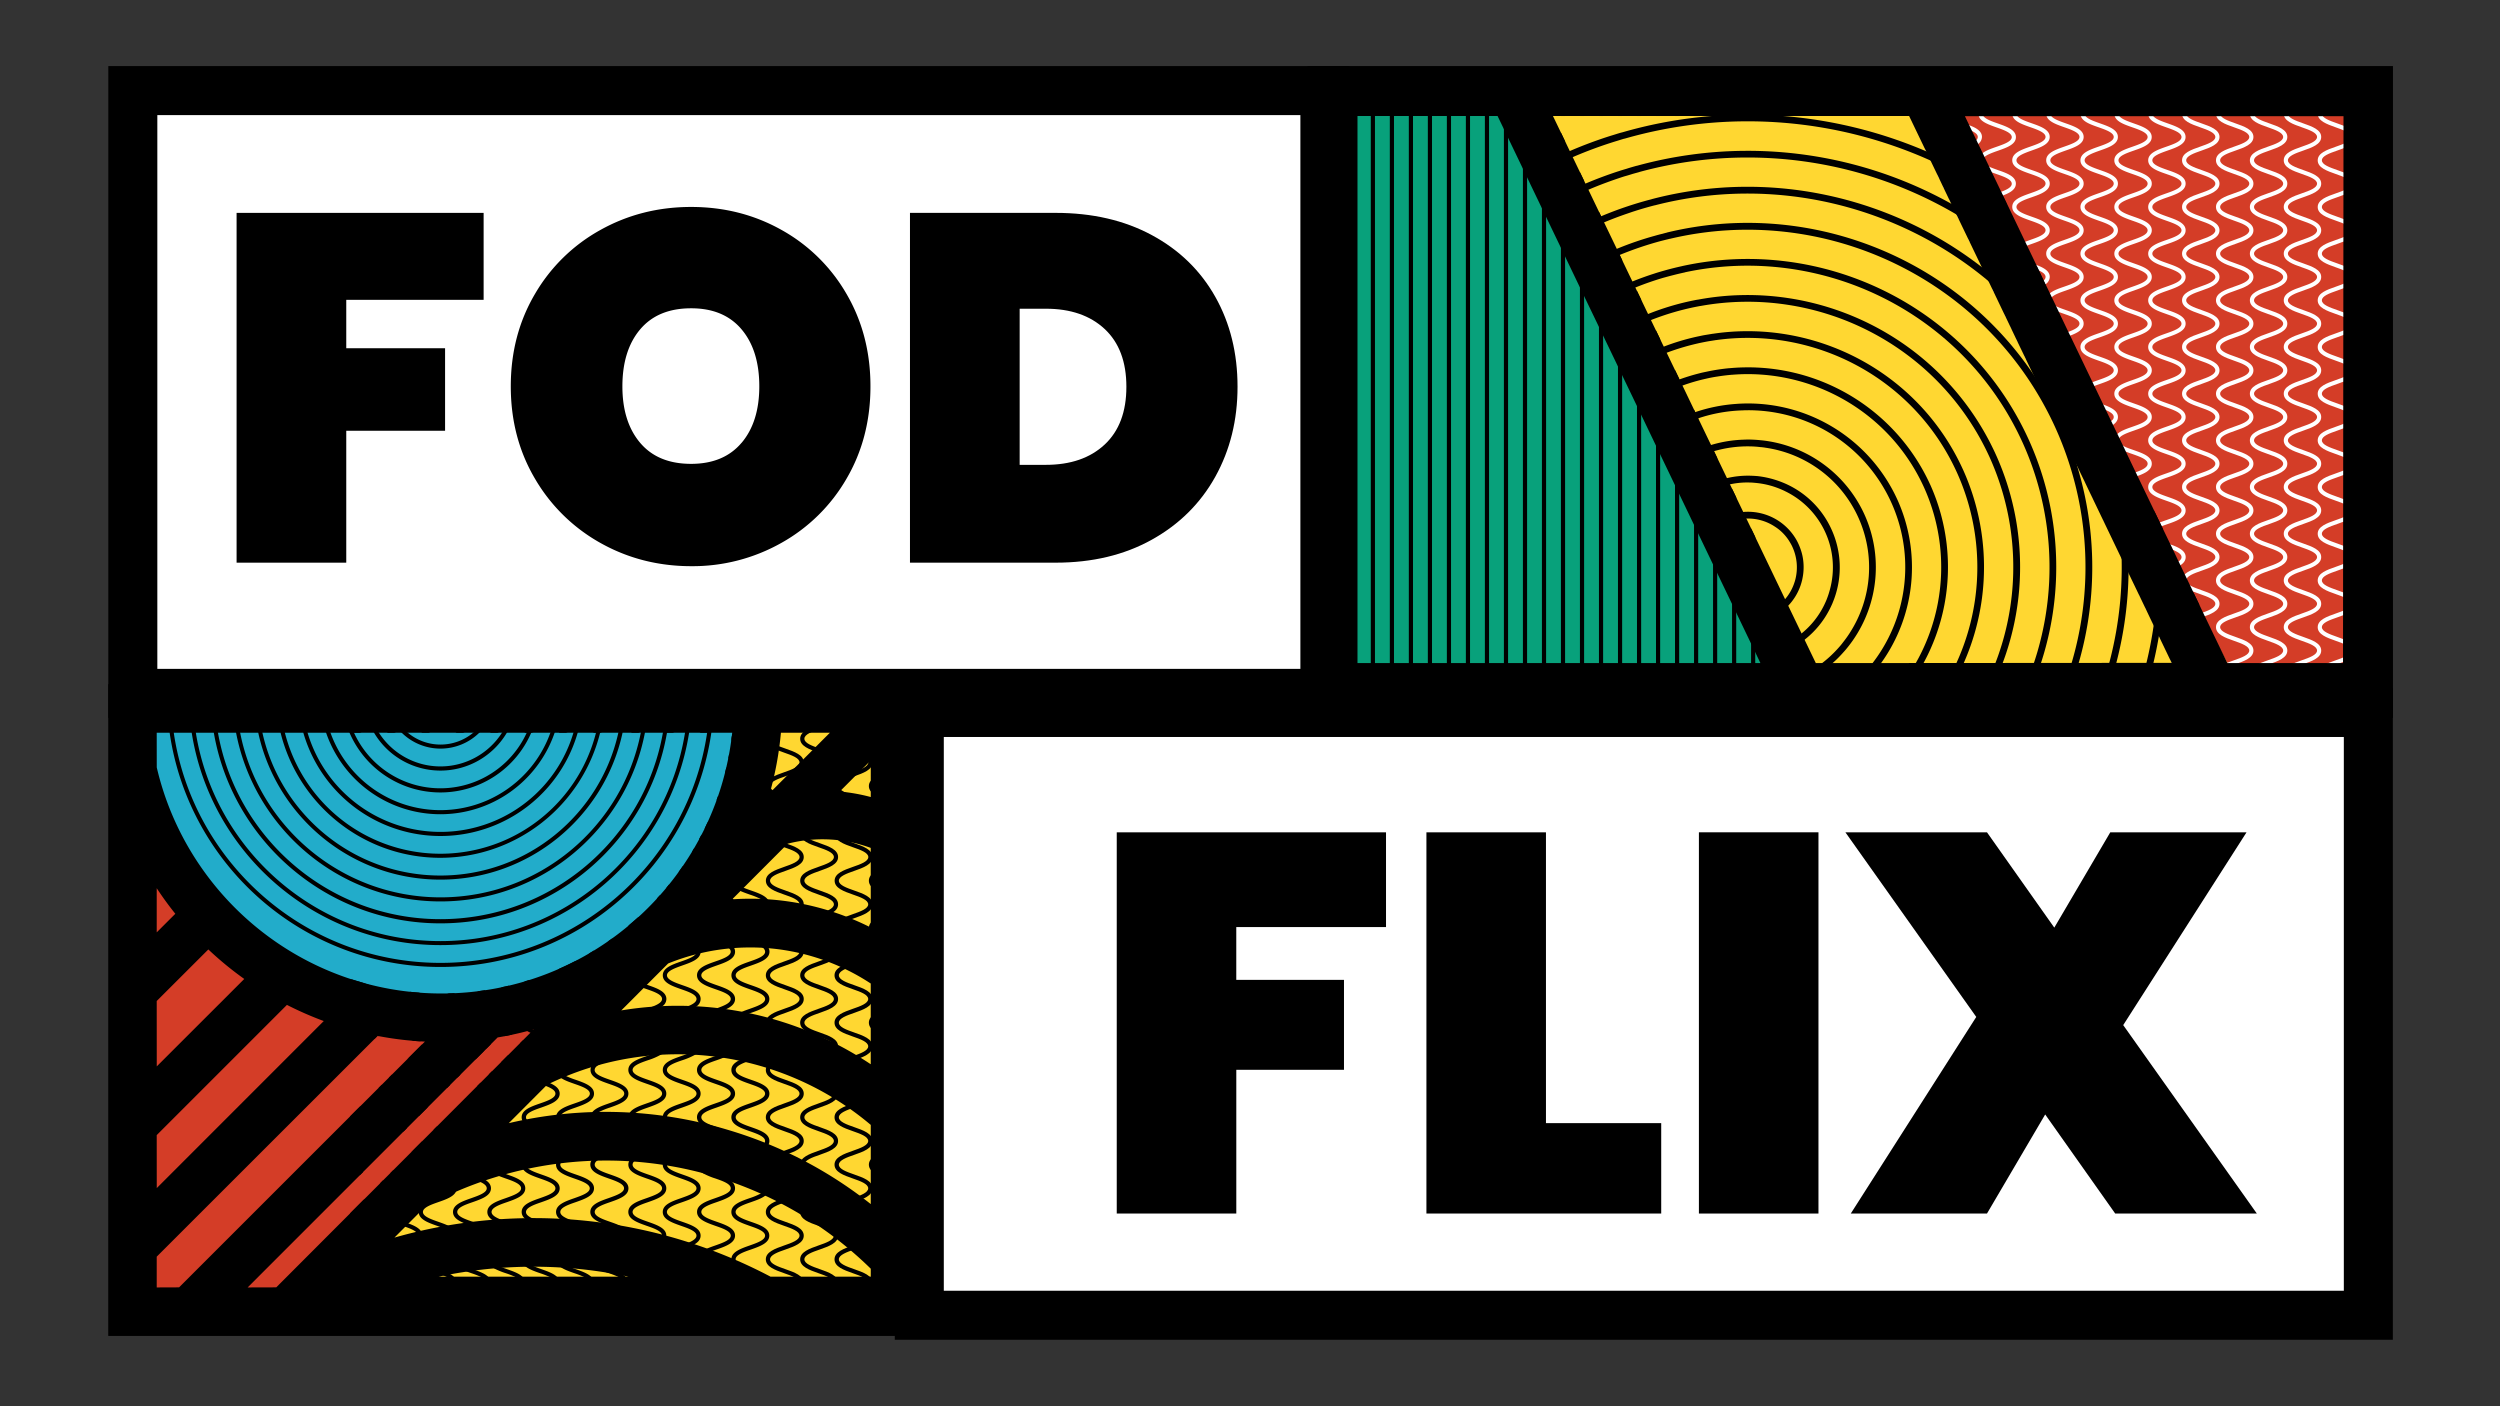
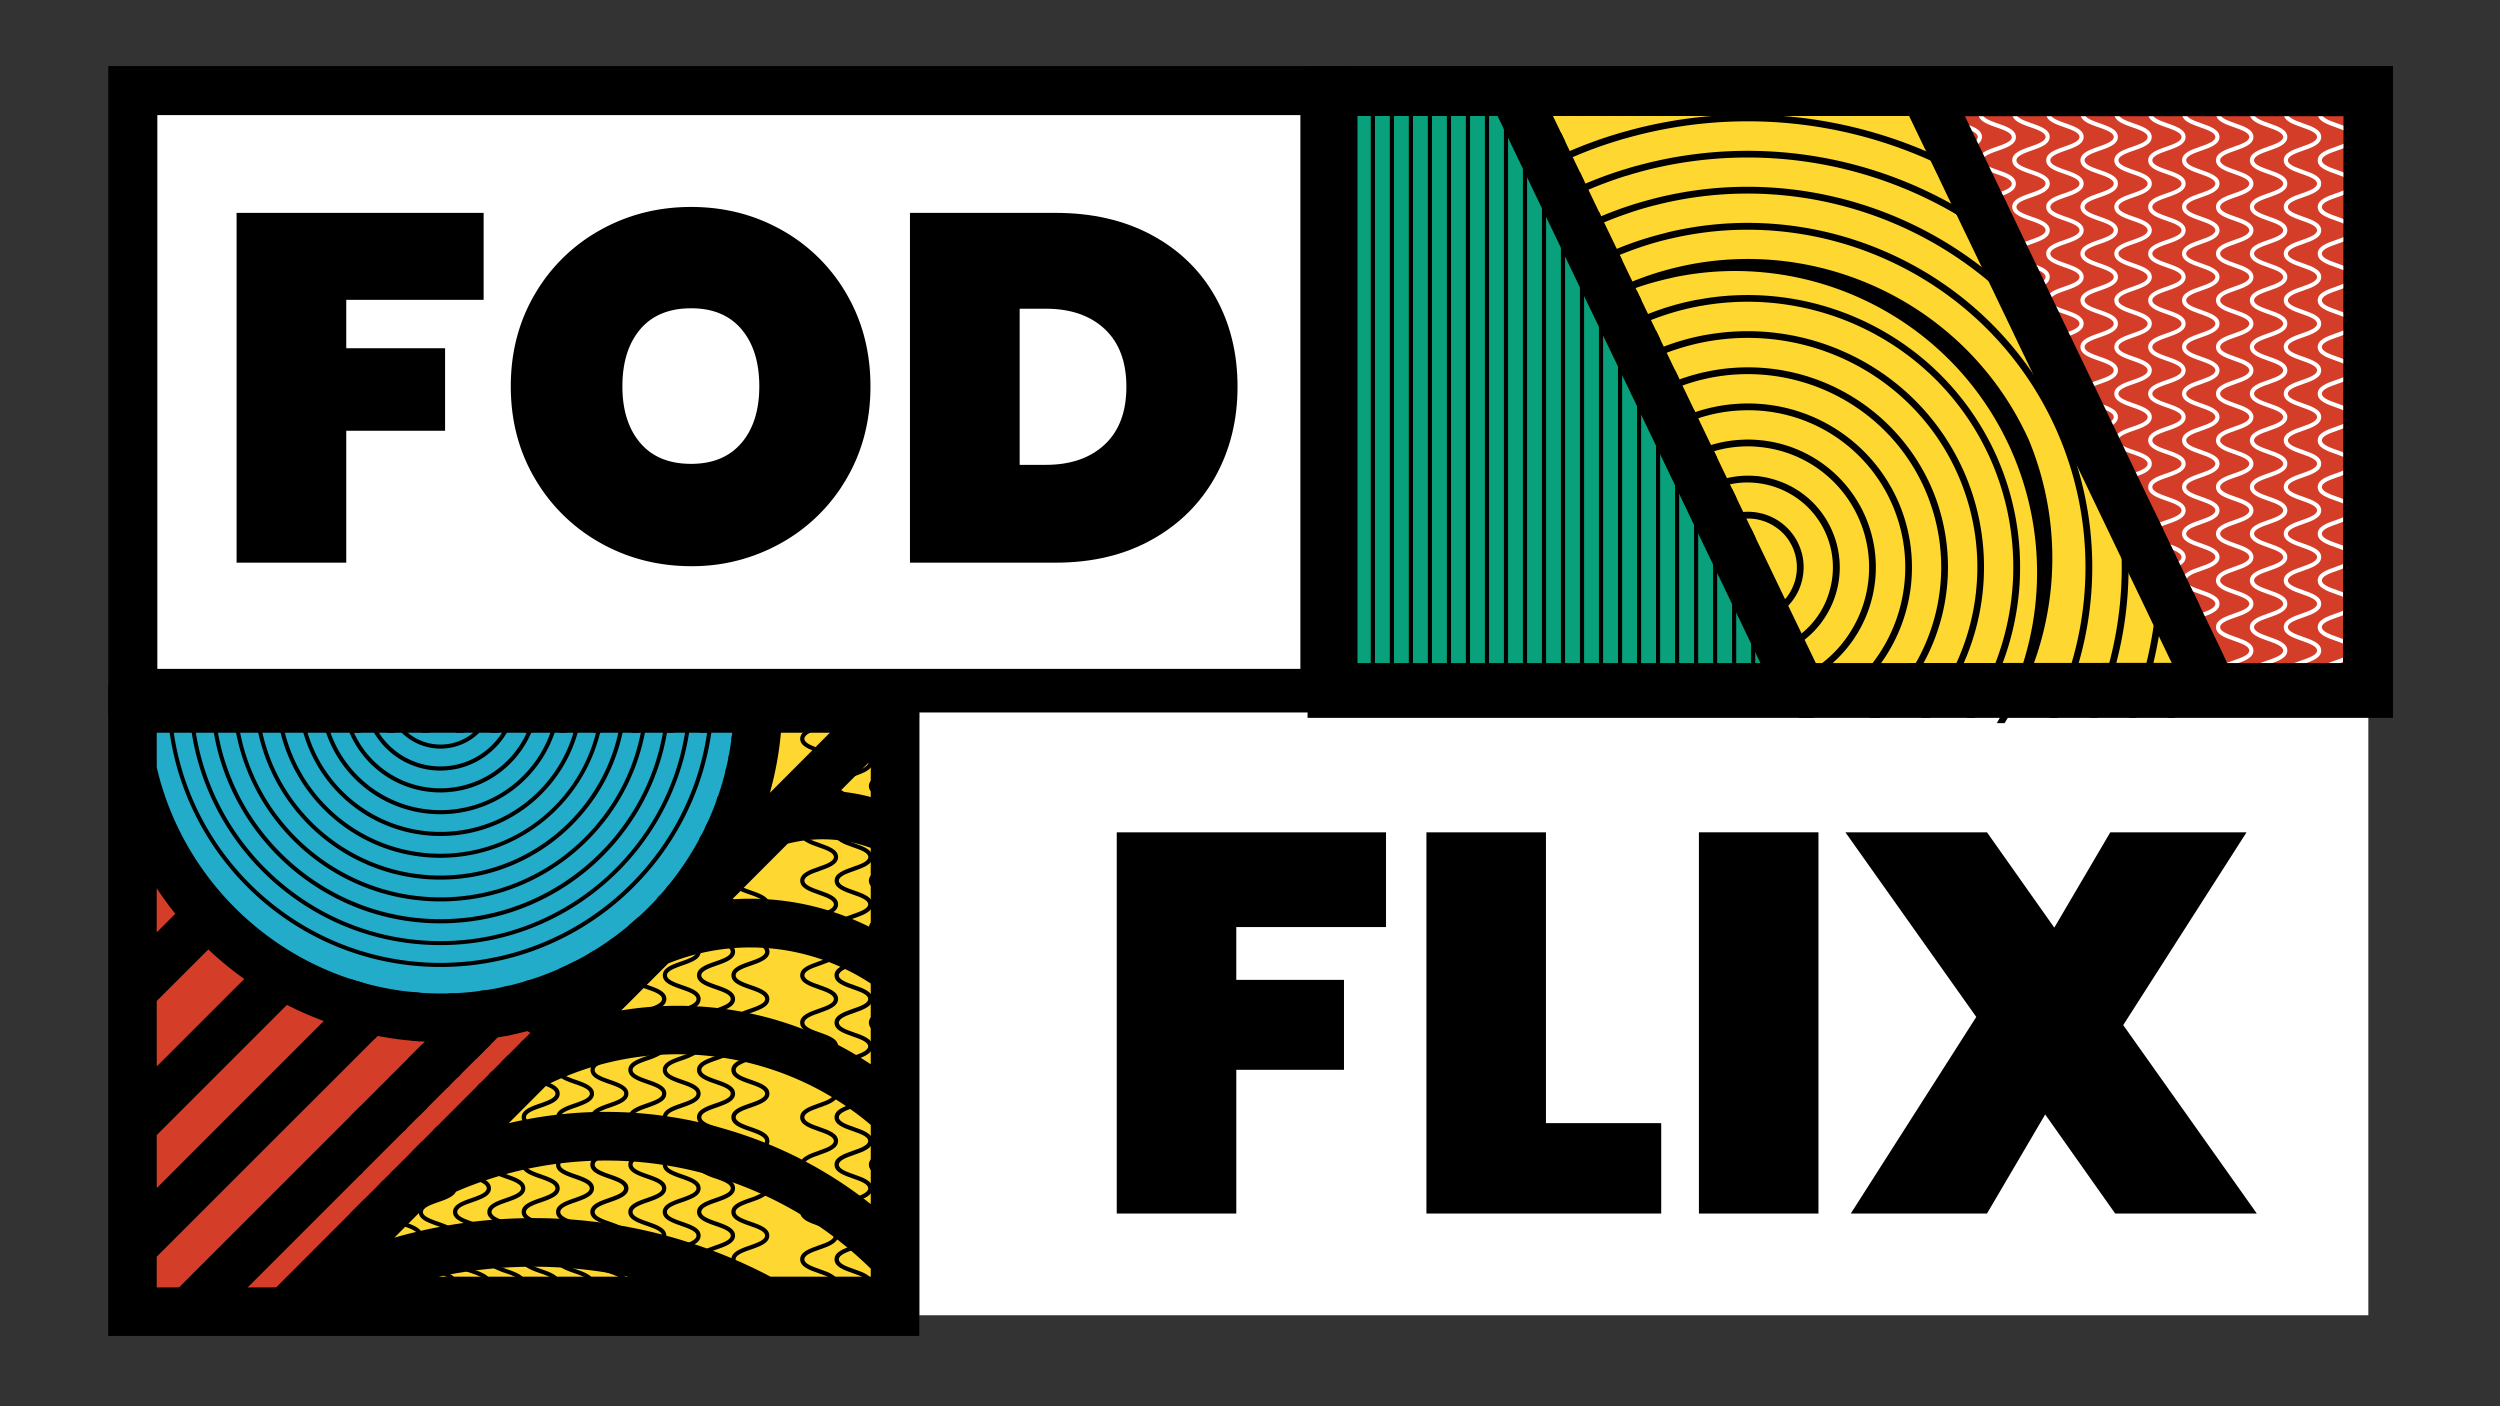
<svg xmlns="http://www.w3.org/2000/svg" id="Layer_1" data-name="Layer 1" viewBox="0 0 1920 1080">
  <rect x="0" y="0" width="1920" height="1080" fill="#333333" stroke="none" />
  <defs>
    <style>.cls-1{fill:#fff;}.cls-2{fill:#d43d27;}.cls-3{fill:#ffd731;}.cls-4{fill:#22acca;}.cls-5{fill:#08a17b;}</style>
  </defs>
  <rect class="cls-1" x="102" y="69.57" width="915.52" height="462.94" />
  <path d="M1036.35,551.33H83.18V50.75h953.17ZM120.83,513.69H998.7V88.4H120.83Z" />
  <path d="M371.42,163.49v66.78H265.93v37.18h75.89v63.37H265.93V432.13H181.7V163.49Z" />
  <path d="M461.15,417a133.42,133.42,0,0,1-50.27-49.33q-18.6-31.49-18.6-70.95t18.6-71a132,132,0,0,1,50.27-49.13q31.68-17.65,69.63-17.65t69.43,17.65a131.07,131.07,0,0,1,49.9,49.13q18.4,31.5,18.4,71t-18.4,70.95A132.1,132.1,0,0,1,600,417a138.74,138.74,0,0,1-69.24,17.83Q492.83,434.78,461.15,417Zm108.33-76.84q13.66-16.12,13.66-43.44,0-27.69-13.66-43.83t-38.7-16.12q-25.42,0-39.08,16.12T478,296.67q0,27.32,13.66,43.44t39.08,16.13Q555.82,356.24,569.48,340.11Z" />
  <path d="M884.6,180.56q31.68,17.07,48.76,47.43t17.07,69.06q0,38.32-17.07,69.05T884.6,414.48q-31.68,17.64-73.8,17.65H698.86V163.49H810.8Q852.92,163.49,884.6,180.56ZM848.36,341.44q16.7-15.56,16.7-44.39t-16.7-44.4q-16.7-15.56-45.15-15.55H783.1V357h20.11Q831.67,357,848.36,341.44Z" />
  <rect class="cls-1" x="706.02" y="547.18" width="1112.86" height="462.94" />
-   <path d="M1837.7,1028.94H687.19V528.36H1837.7ZM724.84,991.29H1800.06V566H724.84Z" />
  <path d="M1064.46,639.21V712h-115v40.54h82.72v69.07H949.48V932H857.66V639.21Z" />
  <path d="M1187.3,862.55h88.51V932H1095.49V639.21h91.81Z" />
  <path d="M1396.58,639.21V932h-91.82V639.21Z" />
  <path d="M1624.48,932l-53.77-76.1L1526,932H1421.4l96.37-151L1417.26,639.21H1526l51.7,73.21,43-73.21h104.64l-94.71,148.07L1733.25,932Z" />
  <polygon class="cls-2" points="441.1 774.81 337.16 783.57 189.16 730.88 105.78 603.42 98.5 1002.13 254.83 1002.13 441.1 774.81" />
  <path class="cls-3" d="M576.34,541.6l-11.8,103.78s-350.28,361.71-346.71,360.79,478.61,0,478.61,0V537.48Z" />
  <path class="cls-4" d="M105.78,545c0,127.79,103.59,231.38,231.38,231.38S568.54,672.74,568.54,545Z" />
  <path d="M670.53,1003.56h-3.24c0-5.7,7.14-8.2,14-10.63,5.84-2,11.87-4.17,11.87-7.57s-6-5.52-11.87-7.57c-6.9-2.43-14-4.94-14-10.63s7.14-8.2,14-10.62c5.84-2,11.87-4.17,11.87-7.57s-6-5.51-11.87-7.56c-6.9-2.42-14-4.92-14-10.61s7.14-8.2,14-10.62c5.84-2,11.87-4.17,11.87-7.56s-6-5.52-11.87-7.57c-6.9-2.42-14-4.92-14-10.61s7.14-8.2,14-10.62c5.84-2.05,11.87-4.17,11.87-7.56s-6-5.52-11.87-7.56c-6.9-2.42-14-4.92-14-10.62s7.14-8.19,14-10.61c5.84-2.05,11.87-4.17,11.87-7.56s-6-5.5-11.87-7.55c-6.9-2.42-14-4.92-14-10.61s7.14-8.19,14-10.61c5.84-2,11.87-4.17,11.87-7.56s-6-5.51-11.87-7.56c-6.9-2.42-14-4.92-14-10.62s7.14-8.19,14-10.61c5.84-2,11.87-4.16,11.87-7.56s-6-5.51-11.87-7.56c-6.9-2.42-14-4.92-14-10.62s7.14-8.19,14-10.61c5.84-2.05,11.87-4.16,11.87-7.56s-6-5.51-11.87-7.55c-6.9-2.42-14-4.93-14-10.62s7.14-8.19,14-10.61c5.84-2.05,11.87-4.16,11.87-7.56s-6-5.51-11.87-7.56c-6.9-2.42-14-4.92-14-10.61s7.14-8.19,14-10.61c5.84-2,11.87-4.17,11.87-7.56s-6-5.51-11.87-7.55c-6.9-2.42-14-4.93-14-10.61s7.14-8.2,14-10.62c5.84-2,11.87-4.16,11.87-7.56s-6-5.5-11.87-7.55c-6.9-2.41-14-4.92-14-10.61s7.14-8.19,14-10.61c5.84-2.05,11.87-4.16,11.87-7.56s-6-5.5-11.87-7.55c-6.9-2.42-14-4.92-14-10.61s7.14-8.19,14-10.61c5.84-2,11.87-4.16,11.87-7.55h3.24c0,5.69-7.14,8.19-14,10.61-5.84,2-11.87,4.16-11.87,7.55s6,5.51,11.87,7.55c6.9,2.42,14,4.92,14,10.61s-7.13,8.2-14,10.62c-5.84,2-11.87,4.16-11.87,7.55s6,5.51,11.87,7.56c6.91,2.41,14,4.92,14,10.6s-7.13,8.2-14,10.62c-5.84,2-11.87,4.16-11.87,7.56s6,5.5,11.87,7.55c6.9,2.42,14,4.92,14,10.61s-7.13,8.19-14,10.61c-5.84,2.05-11.87,4.17-11.87,7.56s6,5.51,11.87,7.56c6.91,2.42,14,4.92,14,10.61s-7.14,8.19-14,10.61c-5.84,2.05-11.87,4.17-11.87,7.56s6,5.51,11.87,7.56c6.91,2.42,14,4.92,14,10.61s-7.14,8.2-14,10.62c-5.84,2-11.87,4.16-11.87,7.55s6,5.52,11.87,7.56c6.91,2.42,14,4.93,14,10.62s-7.14,8.2-14,10.62c-5.84,2-11.87,4.16-11.87,7.55s6,5.52,11.87,7.57c6.91,2.42,14,4.92,14,10.61s-7.13,8.19-14,10.61c-5.84,2-11.87,4.16-11.87,7.56s6,5.51,11.87,7.55c6.9,2.42,14,4.92,14,10.61s-7.13,8.19-14,10.61c-5.84,2.05-11.87,4.17-11.87,7.56s6,5.52,11.87,7.56c6.91,2.42,14,4.92,14,10.62s-7.13,8.19-14,10.61c-5.84,2-11.87,4.17-11.87,7.57s6,5.51,11.87,7.56c6.9,2.42,14,4.92,14,10.62s-7.13,8.19-14,10.61c-5.84,2-11.87,4.17-11.87,7.57s6,5.51,11.87,7.56c6.91,2.42,14,4.92,14,10.61s-7.14,8.2-14,10.62c-5.84,2-11.87,4.17-11.87,7.57s6,5.52,11.87,7.57c6.91,2.42,14,4.93,14,10.63s-7.13,8.2-14,10.63C676.56,998,670.53,1000.16,670.53,1003.56Z" />
  <path d="M644.15,1003.56h-3.24c0-5.7,7.14-8.2,14-10.63,5.84-2,11.87-4.17,11.87-7.57s-6-5.52-11.87-7.57c-6.9-2.43-14-4.94-14-10.63s7.14-8.2,14-10.62c5.84-2,11.87-4.17,11.87-7.57s-6-5.51-11.87-7.56c-6.9-2.42-14-4.92-14-10.61s7.14-8.2,14-10.62c5.84-2,11.87-4.17,11.87-7.56s-6-5.52-11.87-7.57c-6.9-2.42-14-4.92-14-10.61s7.14-8.2,14-10.62c5.84-2.05,11.87-4.17,11.87-7.56s-6-5.52-11.87-7.56c-6.9-2.42-14-4.92-14-10.62s7.14-8.19,14-10.61c5.84-2.05,11.87-4.17,11.87-7.56s-6-5.5-11.87-7.55c-6.9-2.42-14-4.92-14-10.61s7.14-8.19,14-10.61c5.84-2,11.87-4.17,11.87-7.56s-6-5.51-11.87-7.56c-6.9-2.42-14-4.92-14-10.62s7.14-8.19,14-10.61c5.84-2,11.87-4.16,11.87-7.56s-6-5.51-11.87-7.56c-6.9-2.42-14-4.92-14-10.62s7.14-8.19,14-10.61c5.84-2.05,11.87-4.16,11.87-7.56s-6-5.51-11.87-7.55c-6.9-2.42-14-4.93-14-10.62s7.14-8.19,14-10.61c5.84-2.05,11.87-4.16,11.87-7.56S660.79,689,655,687c-6.9-2.42-14-4.92-14-10.61s7.14-8.19,14-10.61c5.84-2,11.87-4.17,11.87-7.56s-6-5.51-11.87-7.55c-6.9-2.42-14-4.93-14-10.61s7.14-8.2,14-10.62c5.84-2,11.87-4.16,11.87-7.56s-6-5.5-11.87-7.55c-6.9-2.41-14-4.92-14-10.61s7.14-8.19,14-10.61c5.84-2.05,11.87-4.16,11.87-7.56s-6-5.5-11.87-7.55c-6.9-2.42-14-4.92-14-10.61s7.14-8.19,14-10.61c5.84-2,11.87-4.16,11.87-7.55h3.24c0,5.69-7.14,8.19-14,10.61-5.84,2-11.87,4.16-11.87,7.55s6,5.51,11.87,7.55c6.9,2.42,14,4.92,14,10.61s-7.13,8.2-14,10.62c-5.84,2-11.87,4.16-11.87,7.55s6,5.51,11.87,7.56c6.91,2.41,14,4.92,14,10.6s-7.13,8.2-14,10.62c-5.84,2-11.87,4.16-11.87,7.56s6,5.5,11.87,7.55c6.9,2.42,14,4.92,14,10.61s-7.13,8.19-14,10.61c-5.84,2.05-11.87,4.17-11.87,7.56s6,5.51,11.87,7.56c6.91,2.42,14,4.92,14,10.61s-7.14,8.19-14,10.61c-5.84,2.05-11.87,4.17-11.87,7.56s6,5.51,11.87,7.56c6.91,2.42,14,4.92,14,10.61s-7.14,8.2-14,10.62c-5.84,2-11.87,4.16-11.87,7.55s6,5.52,11.87,7.56c6.91,2.42,14,4.93,14,10.62s-7.14,8.2-14,10.62c-5.84,2-11.87,4.16-11.87,7.55s6,5.52,11.87,7.57c6.91,2.42,14,4.92,14,10.61s-7.13,8.19-14,10.61c-5.84,2-11.87,4.16-11.87,7.56s6,5.51,11.87,7.55c6.9,2.42,14,4.92,14,10.61s-7.13,8.19-14,10.61c-5.84,2.05-11.87,4.17-11.87,7.56s6,5.52,11.87,7.56c6.91,2.42,14,4.92,14,10.62s-7.13,8.19-14,10.61c-5.84,2-11.87,4.17-11.87,7.57s6,5.51,11.87,7.56c6.9,2.42,14,4.92,14,10.62s-7.13,8.19-14,10.61c-5.84,2-11.87,4.17-11.87,7.57s6,5.51,11.87,7.56c6.91,2.42,14,4.92,14,10.61s-7.14,8.2-14,10.62c-5.84,2-11.87,4.17-11.87,7.57s6,5.52,11.87,7.57c6.91,2.42,14,4.93,14,10.63s-7.13,8.2-14,10.63C650.18,998,644.15,1000.16,644.15,1003.56Z" />
  <path d="M617.76,1003.56h-3.23c0-5.7,7.13-8.2,14-10.63,5.84-2,11.88-4.17,11.88-7.57s-6-5.52-11.88-7.57c-6.9-2.43-14-4.94-14-10.63s7.13-8.2,14-10.62c5.84-2,11.88-4.17,11.88-7.57s-6-5.51-11.87-7.56c-6.9-2.42-14-4.92-14-10.61s7.14-8.2,14-10.62c5.83-2,11.87-4.17,11.87-7.56s-6-5.52-11.88-7.57c-6.9-2.42-14-4.92-14-10.61s7.13-8.2,14-10.62c5.83-2.05,11.87-4.17,11.87-7.56s-6-5.52-11.87-7.56c-6.91-2.42-14-4.92-14-10.62s7.13-8.19,14-10.61c5.83-2.05,11.87-4.17,11.87-7.56s-6-5.5-11.87-7.55c-6.9-2.42-14-4.92-14-10.61s7.14-8.19,14-10.61c5.83-2,11.87-4.17,11.87-7.56s-6-5.51-11.87-7.56c-6.9-2.42-14-4.92-14-10.62s7.13-8.19,14-10.61c5.84-2,11.88-4.16,11.88-7.56s-6-5.51-11.87-7.56c-6.91-2.42-14-4.92-14-10.62s7.13-8.19,14-10.61c5.84-2.05,11.88-4.16,11.88-7.56s-6-5.51-11.87-7.55c-6.9-2.42-14-4.93-14-10.62s7.13-8.19,14-10.61c5.84-2.05,11.88-4.16,11.88-7.56s-6-5.51-11.87-7.56c-6.9-2.42-14-4.92-14-10.61s7.14-8.19,14-10.61c5.83-2,11.87-4.17,11.87-7.56s-6-5.51-11.88-7.55c-6.9-2.42-14-4.93-14-10.61s7.13-8.2,14-10.62c5.83-2,11.87-4.16,11.87-7.56s-6-5.5-11.87-7.55c-6.9-2.41-14-4.92-14-10.61s7.13-8.19,14-10.61c5.83-2.05,11.87-4.16,11.87-7.56s-6-5.5-11.88-7.55c-6.9-2.42-14-4.92-14-10.61s7.14-8.19,14-10.61c5.83-2,11.87-4.16,11.87-7.55h3.24c0,5.69-7.14,8.19-14,10.61-5.84,2-11.88,4.16-11.88,7.55s6,5.51,11.88,7.55c6.9,2.42,14,4.92,14,10.61s-7.14,8.2-14,10.62c-5.84,2-11.88,4.16-11.88,7.55s6,5.51,11.88,7.56c6.9,2.41,14,4.92,14,10.6s-7.14,8.2-14,10.62c-5.84,2-11.88,4.16-11.88,7.56s6,5.5,11.88,7.55c6.9,2.42,14,4.92,14,10.61s-7.14,8.19-14,10.61c-5.84,2.05-11.88,4.17-11.88,7.56s6,5.51,11.88,7.56c6.9,2.42,14,4.92,14,10.61s-7.14,8.19-14,10.61c-5.84,2.05-11.88,4.17-11.88,7.56s6,5.51,11.88,7.56c6.9,2.42,14,4.92,14,10.61s-7.14,8.2-14,10.62c-5.84,2-11.88,4.16-11.88,7.55s6,5.52,11.88,7.56c6.9,2.42,14,4.93,14,10.62s-7.14,8.2-14,10.62c-5.84,2-11.88,4.16-11.88,7.55s6,5.52,11.88,7.57c6.9,2.42,14,4.92,14,10.61s-7.14,8.19-14,10.61c-5.84,2-11.88,4.16-11.88,7.56s6,5.51,11.88,7.55c6.9,2.42,14,4.92,14,10.61s-7.14,8.19-14,10.61c-5.84,2.05-11.88,4.17-11.88,7.56s6,5.52,11.88,7.56c6.9,2.42,14,4.92,14,10.62s-7.14,8.19-14,10.61c-5.84,2-11.88,4.17-11.88,7.57s6,5.51,11.88,7.56c6.9,2.42,14,4.92,14,10.62s-7.14,8.19-14,10.61c-5.84,2-11.88,4.17-11.88,7.57s6,5.51,11.88,7.56c6.9,2.42,14,4.92,14,10.61s-7.14,8.2-14,10.62c-5.84,2-11.88,4.17-11.88,7.57s6,5.52,11.88,7.57c6.9,2.42,14,4.93,14,10.63s-7.14,8.2-14,10.63C623.8,998,617.76,1000.16,617.76,1003.56Z" />
-   <path d="M591.38,1003.56h-3.23c0-5.7,7.13-8.2,14-10.63,5.84-2,11.88-4.17,11.88-7.57s-6-5.52-11.88-7.57c-6.9-2.43-14-4.94-14-10.63s7.13-8.2,14-10.62c5.84-2,11.88-4.17,11.88-7.57s-6-5.51-11.87-7.56c-6.9-2.42-14-4.92-14-10.61s7.14-8.2,14-10.62c5.83-2,11.87-4.17,11.87-7.56s-6-5.52-11.88-7.57c-6.9-2.42-14-4.92-14-10.61s7.13-8.2,14-10.62c5.83-2.05,11.87-4.17,11.87-7.56s-6-5.52-11.87-7.56c-6.91-2.42-14-4.92-14-10.62s7.13-8.19,14-10.61c5.83-2.05,11.87-4.17,11.87-7.56s-6-5.5-11.87-7.55c-6.9-2.42-14-4.92-14-10.61s7.14-8.19,14-10.61c5.83-2,11.87-4.17,11.87-7.56s-6-5.51-11.87-7.56c-6.9-2.42-14-4.92-14-10.62s7.13-8.19,14-10.61c5.84-2,11.88-4.16,11.88-7.56s-6-5.51-11.87-7.56c-6.91-2.42-14-4.92-14-10.62s7.13-8.19,14-10.61c5.84-2.05,11.88-4.16,11.88-7.56s-6-5.51-11.87-7.55c-6.9-2.42-14-4.93-14-10.62s7.13-8.19,14-10.61c5.84-2.05,11.88-4.16,11.88-7.56S608,689,602.19,687c-6.9-2.42-14-4.92-14-10.61s7.14-8.19,14-10.61c5.83-2,11.87-4.17,11.87-7.56s-6-5.51-11.88-7.55c-6.9-2.42-14-4.93-14-10.61s7.13-8.2,14-10.62c5.83-2,11.87-4.16,11.87-7.56s-6-5.5-11.87-7.55c-6.9-2.41-14-4.92-14-10.61s7.13-8.19,14-10.61c5.83-2.05,11.87-4.16,11.87-7.56s-6-5.5-11.88-7.55c-6.9-2.42-14-4.92-14-10.61s7.14-8.19,14-10.61c5.83-2,11.87-4.16,11.87-7.55h3.24c0,5.69-7.14,8.19-14,10.61-5.84,2-11.88,4.16-11.88,7.55s6,5.51,11.88,7.55c6.9,2.42,14,4.92,14,10.61s-7.14,8.2-14,10.62c-5.84,2-11.88,4.16-11.88,7.55s6,5.51,11.88,7.56c6.9,2.41,14,4.92,14,10.6s-7.14,8.2-14,10.62c-5.84,2-11.88,4.16-11.88,7.56s6,5.5,11.88,7.55c6.9,2.42,14,4.92,14,10.61s-7.14,8.19-14,10.61c-5.84,2.05-11.88,4.17-11.88,7.56s6,5.51,11.88,7.56c6.9,2.42,14,4.92,14,10.61s-7.14,8.19-14,10.61c-5.84,2.05-11.88,4.17-11.88,7.56s6,5.51,11.88,7.56c6.9,2.42,14,4.92,14,10.61s-7.14,8.2-14,10.62c-5.84,2-11.88,4.16-11.88,7.55s6,5.52,11.88,7.56c6.9,2.42,14,4.93,14,10.62s-7.14,8.2-14,10.62c-5.84,2-11.88,4.16-11.88,7.55s6,5.52,11.88,7.57c6.9,2.42,14,4.92,14,10.61s-7.14,8.19-14,10.61c-5.84,2-11.88,4.16-11.88,7.56s6,5.51,11.88,7.55c6.9,2.42,14,4.92,14,10.61s-7.14,8.19-14,10.61c-5.84,2.05-11.88,4.17-11.88,7.56s6,5.52,11.88,7.56c6.9,2.42,14,4.92,14,10.62s-7.14,8.19-14,10.61c-5.84,2-11.88,4.17-11.88,7.57s6,5.51,11.88,7.56c6.9,2.42,14,4.92,14,10.62s-7.14,8.19-14,10.61c-5.84,2-11.88,4.17-11.88,7.57s6,5.51,11.88,7.56c6.9,2.42,14,4.92,14,10.61s-7.14,8.2-14,10.62c-5.84,2-11.88,4.17-11.88,7.57s6,5.52,11.88,7.57c6.9,2.42,14,4.93,14,10.63s-7.14,8.2-14,10.63C597.42,998,591.38,1000.16,591.38,1003.56Z" />
  <path d="M565,603.7c0,3.42,6,5.52,11.86,7.56,6.9,2.42,14,4.93,14,10.61s-7.15,8.19-14,10.63C571,634.54,565,636.64,565,640s6,5.52,11.86,7.56c6.9,2.42,14,4.93,14,10.61s-7.15,8.22-14,10.63C571,670.87,565,673,565,676.39c0,2.26,2.66,3.93,6.15,5.4,1.75.75,3.76,1.44,5.71,2.13,5.08,1.79,10.25,3.61,12.67,6.72a6.2,6.2,0,0,1,1.38,3.92c0,5.68-7.15,8.19-14,10.6-5.84,2-11.86,4.18-11.86,7.56s6,5.53,11.86,7.57c5.64,2,11.45,4,13.36,7.78a6,6,0,0,1,.69,2.82c0,5.68-7.15,8.19-14,10.6C571,743.56,565,745.67,565,749.05s6,5.53,11.86,7.57c6.9,2.41,14,4.92,14,10.63s-7.15,8.19-14,10.61c-.35.12-.69.25-1,.34-5.49,1.95-10.82,4-10.82,7.22,0,3.38,6,5.52,11.86,7.56,6.9,2.41,14,4.92,14,10.6s-7.15,8.19-14,10.64c-1.38.47-2.77,1-4.08,1.47-4.27,1.63-7.78,3.45-7.78,6.06,0,3.42,6,5.52,11.86,7.56,6.9,2.41,14,4.92,14,10.6s-7.15,8.19-14,10.64c-5.84,2-11.86,4.14-11.86,7.53s6,5.52,11.86,7.56c6.9,2.44,14,4.92,14,10.63a5.64,5.64,0,0,1-.56,2.51c-1.73,4-7.72,6.06-13.49,8.1S565,891.05,565,894.44s6,5.52,11.86,7.56c6.9,2.42,14,4.92,14,10.63a7,7,0,0,1-3.2,5.68c-2.73,2.07-6.84,3.52-10.85,4.93-5.84,2-11.86,4.17-11.86,7.56s6,5.52,11.86,7.56c6.9,2.42,14,4.93,14,10.61s-7.15,8.22-14,10.63c-5.84,2-11.86,4.17-11.86,7.56a1.4,1.4,0,0,0,.06.5c.53,3.14,6.24,5.12,11.8,7.09,6.9,2.42,14,4.93,14,10.61a5.68,5.68,0,0,1-.56,2.54c-1.76,4-7.72,6.09-13.49,8.09s-11.86,4.18-11.86,7.6h-3.23c0-5.71,7.12-8.22,14-10.64,4.23-1.51,8.63-3,10.67-5.05a3.51,3.51,0,0,0,1.22-2.54c0-3.39-6.06-5.52-11.89-7.56-6.9-2.42-14-4.93-14-10.64a4.24,4.24,0,0,1,.09-.88c.66-5,7.4-7.43,13.93-9.72,5.83-2.07,11.89-4.18,11.89-7.59s-6.06-5.5-11.89-7.53c-6.9-2.45-14-4.93-14-10.64s7.12-8.19,14-10.6a55.4,55.4,0,0,0,8.44-3.49c2.1-1.13,3.45-2.48,3.45-4.08,0-3.41-6.06-5.52-11.89-7.56-6.9-2.44-14-4.92-14-10.63s7.12-8.19,14-10.61c5.05-1.75,10.29-3.6,11.58-6.27a2.7,2.7,0,0,0,.31-1.29c0-3.39-6.06-5.52-11.89-7.56-6.9-2.41-14-4.92-14-10.63s7.12-8.19,14-10.61c5.83-2,11.89-4.17,11.89-7.56s-6.06-5.49-11.89-7.53c-6.9-2.41-14-4.92-14-10.63,0-3.27,2.35-5.49,5.67-7.25a60.52,60.52,0,0,1,8.35-3.36c5.83-2,11.89-4.17,11.89-7.56s-6.06-5.49-11.89-7.56c-6.9-2.42-14-4.93-14-10.6,0-4,3.57-6.47,8.12-8.38,1.85-.82,3.89-1.54,5.9-2.23,5.83-2.07,11.89-4.17,11.89-7.56s-6.06-5.52-11.89-7.56c-6.9-2.42-14-4.93-14-10.64s7.12-8.18,14-10.6c5.83-2,11.89-4.17,11.89-7.56a4.06,4.06,0,0,0-1.95-3.14c-2.25-1.72-6.14-3.1-9.94-4.42-6.9-2.42-14-4.93-14-10.61s7.12-8.18,14-10.6c5.83-2.07,11.89-4.17,11.89-7.56,0-1.63-1.41-3-3.58-4.21a58.53,58.53,0,0,0-8.31-3.35c-2.45-.88-4.93-1.73-7.09-2.73-4-1.85-6.93-4.21-6.93-7.88,0-5.71,7.12-8.22,14-10.63,5.83-2,11.89-4.14,11.89-7.56s-6.06-5.49-11.89-7.53c-6.9-2.45-14-4.93-14-10.64s7.12-8.19,14-10.6c5.83-2,11.89-4.17,11.89-7.56s-6.06-5.49-11.89-7.53c-6.9-2.42-14-4.93-14-10.64s7.12-8.19,14-10.6c5.83-2,11.89-4.17,11.89-7.56s-6.06-5.49-11.89-7.56c-6.9-2.42-14-4.9-14-10.58v0c.06-.44.12-.91.18-1.38a6.54,6.54,0,0,1,2-3.39c2.6-2.6,7.28-4.23,11.86-5.83,5.83-2,11.89-4.14,11.89-7.53h3.23c0,5.68-7.15,8.19-14,10.6a65.2,65.2,0,0,0-7.13,2.76c-2.76,1.32-4.73,2.83-4.73,4.77,0,3.39,6,5.52,11.86,7.56,6.9,2.42,14,4.93,14,10.61s-7.15,8.19-14,10.6C571,598.21,565,600.31,565,603.7Z" />
  <path d="M564.54,549.23c0,5.68-7.16,8.19-14.06,10.6a67.46,67.46,0,0,0-7.12,2.76c-.09,0-.16.1-.25.13H537.4c.06,0,.09-.1.16-.13,2.6-2.6,7.27-4.23,11.85-5.83,5.84-2,11.9-4.14,11.9-7.53Z" />
  <path d="M564.53,621.87c0,5.71-7.13,8.19-14.06,10.63-3.51,1.23-7.12,2.48-9.41,4,.78-1.6,1.54-3.2,2.29-4.83,1.91-.85,4-1.57,6-2.29,5.84-2,11.89-4.17,11.89-7.56,0-3.2-5.45-5.27-11-7.22.38-1,.76-2,1.1-3.07C558,613.9,564.53,616.44,564.53,621.87Z" />
  <path d="M538.61,712.72c0,3.39,6,5.53,11.89,7.57,5.59,1.94,11.3,4,13.3,7.65a6.14,6.14,0,0,1,.73,2.95c0,5.68-7.16,8.19-14.06,10.6-5.83,2.07-11.86,4.18-11.86,7.56s6,5.53,11.86,7.57c6.93,2.41,14.06,4.92,14.06,10.63,0,3.61-2.89,5.93-6.75,7.78-2.23,1-4.8,2-7.31,2.83-5.83,2-11.86,4.17-11.86,7.56s6,5.52,11.89,7.56c6.9,2.41,14,4.92,14,10.6,0,4.3-4,6.75-8.91,8.75h0c-1.63.66-3.35,1.29-5.08,1.89-5.86,2-11.89,4.14-11.89,7.53s6,5.52,11.86,7.56c6.9,2.41,14.06,4.92,14.06,10.6s-7.13,8.19-14.06,10.64c-5.83,2-11.86,4.14-11.86,7.53,0,2.69,3.74,4.55,8.16,6.24,1.19.44,2.45.88,3.7,1.32,6.93,2.44,14.06,4.92,14.06,10.63s-7.13,8.19-14.06,10.61c-5.83,2-11.86,4.17-11.86,7.56s6,5.52,11.86,7.56c4.74,1.66,9.57,3.36,12.17,6.09a0,0,0,0,0,0,0,6.42,6.42,0,0,1,1.86,4.51c0,5.68-7.13,8.19-14,10.61-5.86,2-11.89,4.17-11.89,7.56s6,5.52,11.89,7.56c6.9,2.42,14,4.93,14,10.61s-7.16,8.22-14.06,10.63c-.94.31-1.91.66-2.85,1-4.8,1.76-9,3.74-9,6.56,0,3.42,6,5.52,11.89,7.59,6.9,2.42,14,4.93,14,10.61a6,6,0,0,1-.54,2.54c-1.79,4-7.71,6.09-13.49,8.09s-11.89,4.18-11.89,7.6h-3.23c0-5.71,7.12-8.22,14-10.64,4.24-1.51,8.63-3,10.67-5.05a3.47,3.47,0,0,0,1.22-2.54c0-3.39-6-5.52-11.89-7.56-6.9-2.42-14-4.93-14-10.64,0-3.89,3.36-6.3,7.72-8.22h0c1.94-.88,4.14-1.63,6.27-2.38,5.84-2.07,11.89-4.18,11.89-7.59s-6-5.5-11.89-7.53c-6.9-2.45-14-4.93-14-10.64s7.12-8.19,14-10.6c5.84-2.07,11.89-4.18,11.89-7.57s-6-5.52-11.89-7.56a52.29,52.29,0,0,1-9.6-4.07c-2.63-1.67-4.42-3.71-4.42-6.56,0-5.68,7.12-8.19,14-10.61,5.84-2,11.89-4.17,11.89-7.56s-6-5.52-11.89-7.56c-5.14-1.82-10.44-3.67-12.76-6.87a6.28,6.28,0,0,1-1.26-3.76c0-5.68,7.12-8.19,14-10.61,5.84-2,11.89-4.17,11.89-7.56s-6-5.49-11.89-7.53c-6.9-2.41-14-4.92-14-10.63,0-5.49,6.62-8,13.3-10.36.25-.09.47-.15.72-.25,5.84-2,11.89-4.17,11.89-7.56s-6-5.49-11.89-7.56c-6.9-2.42-14-4.93-14-10.6s7.12-8.19,14-10.61c.6-.22,1.23-.44,1.82-.63,5.21-1.88,10.07-3.89,10.07-6.93,0-3.42-6-5.52-11.89-7.56-6.9-2.42-14-4.93-14-10.64s7.12-8.18,14-10.6c5.84-2,11.89-4.17,11.89-7.56a3.53,3.53,0,0,0-1.31-2.6c-2.1-2-6.4-3.49-10.58-5-6.9-2.42-14-4.93-14-10.61s7.12-8.18,14-10.6c5.84-2.07,11.89-4.17,11.89-7.56s-6-5.52-11.89-7.56c-6.9-2.42-14-4.93-14-10.61s7.12-8.22,14-10.63c5.84-2,11.89-4.14,11.89-7.56s-6-5.49-11.89-7.53c-4.86-1.73-9.85-3.48-12.33-6.37.6-1.07,1.17-2.17,1.73-3.26,1,2.82,6.43,4.73,11.67,6.55,6.9,2.42,14.06,4.93,14.06,10.61s-7.13,8.22-14,10.63c-5.86,2-11.89,4.14-11.89,7.56s6,5.49,11.89,7.53c4.83,1.7,9.73,3.42,12.27,6.28.12.12.25.28.38.44a6.26,6.26,0,0,1,1.38,3.92c0,5.68-7.16,8.19-14.06,10.6C544.64,707.2,538.61,709.34,538.61,712.72Z" />
  <path d="M564.53,585.54c0,4-3.39,6.33-7.78,8.25.34-1.35.65-2.73,1-4.08,2.16-1.19,3.57-2.54,3.57-4.17a4.06,4.06,0,0,0-2-3.14c.22-1.13.44-2.29.66-3.45C562.67,580.58,564.53,582.65,564.53,585.54Z" />
  <path d="M538.15,549.23c0,5.68-7.15,8.19-14,10.6a66,66,0,0,0-7.13,2.76c-.09,0-.18.1-.25.13H511c.07,0,.1-.1.16-.13,2.61-2.6,7.28-4.23,11.86-5.83,5.84-2,11.89-4.14,11.89-7.53Z" />
-   <path d="M538.14,658.2c0,5.71-7.12,8.22-14,10.63-1,.35-2.1.72-3.11,1.1,1.1-1.5,2.2-3,3.23-4.58,5.43-1.94,10.67-4,10.67-7.15,0-1.6-1.35-2.92-3.42-4.08.56-.91,1.1-1.82,1.63-2.76C536.1,653,538.14,655.15,538.14,658.2Z" />
  <path d="M512.23,749.05c0,3.39,6,5.53,11.86,7.57,6.93,2.41,14,4.92,14,10.63a6.87,6.87,0,0,1-3,5.55c-2.7,2.14-6.9,3.61-11,5.06-5.84,2-11.86,4.17-11.86,7.56s6,5.52,11.89,7.56c6.9,2.41,14,4.92,14,10.6,0,2.79-1.72,4.8-4.27,6.46a52.74,52.74,0,0,1-9.75,4.18c-5.87,2-11.89,4.14-11.89,7.53s6,5.52,11.86,7.56c6.9,2.41,14,4.92,14,10.6s-7.12,8.19-14,10.64c-5.4,1.88-11,3.82-11.77,6.77a3.29,3.29,0,0,0-.09.76c0,3.42,6,5.52,11.86,7.56,6.93,2.44,14,4.92,14,10.63s-7.12,8.19-14,10.61c-5.84,2-11.86,4.17-11.86,7.56a4.48,4.48,0,0,0,.06.63c.69,3,6.34,5,11.8,6.93,6.9,2.42,14,4.92,14,10.63s-7.12,8.19-14,10.61c-5.87,2-11.89,4.17-11.89,7.56s6,5.52,11.89,7.56c6.9,2.42,14,4.93,14,10.61,0,2.88-1.85,4.95-4.58,6.61a49.13,49.13,0,0,1-9.47,4c-5.84,2-11.86,4.17-11.86,7.56s6,5.52,11.89,7.59c6.9,2.42,14,4.93,14,10.61a6.1,6.1,0,0,1-.53,2.54c-1.79,4-7.72,6.09-13.49,8.09s-11.89,4.18-11.89,7.6H509c0-5.71,7.12-8.22,14-10.64,4.23-1.51,8.63-3,10.67-5.05a3.51,3.51,0,0,0,1.22-2.54c0-3.39-6.06-5.52-11.89-7.56-6.9-2.42-14-4.93-14-10.64s7.12-8.19,14-10.6c2.13-.76,4.33-1.51,6.21-2.36,3.26-1.44,5.68-3.07,5.68-5.23,0-3.39-6.06-5.5-11.89-7.53-6.9-2.45-14-4.93-14-10.64s7.12-8.19,14-10.6c5.83-2.07,11.89-4.18,11.89-7.57s-6.06-5.52-11.89-7.56c-6.87-2.44-13.93-4.89-14-10.54v-.09c0-5.68,7.12-8.19,14-10.61,5.83-2,11.89-4.17,11.89-7.56s-6.06-5.52-11.89-7.56c-6.9-2.41-14-4.92-14-10.63a5.26,5.26,0,0,1,.12-1.2c.91-4.86,7.5-7.18,13.9-9.41,5.83-2,11.89-4.17,11.89-7.56s-6.06-5.49-11.89-7.53c-6.9-2.41-14-4.92-14-10.63s7.12-8.19,14-10.61c1.32-.44,2.63-.91,3.89-1.41,4.36-1.66,8-3.51,8-6.15,0-3.39-6.06-5.49-11.89-7.56-6.9-2.42-14-4.93-14-10.6s7.12-8.19,14-10.61c2.07-.72,4.17-1.47,6-2.26,3.36-1.44,5.9-3.1,5.9-5.3,0-3.42-6.06-5.52-11.89-7.56-6.9-2.42-14-4.93-14-10.64s7.12-8.18,14-10.6c4.58-1.6,9.29-3.26,11.11-5.52a3.28,3.28,0,0,0,.78-2c0-3.39-6.06-5.52-11.89-7.56-6.9-2.42-14-4.93-14-10.61s7.12-8.18,14-10.6c5.83-2.07,11.89-4.17,11.89-7.56S528.85,689,523,687c-4.2-1.48-8.5-3-11.2-5.24.69-.82,1.38-1.63,2-2.45,2.19,1.82,6.27,3.23,10.26,4.61,6.9,2.45,14,4.93,14,10.64s-7.15,8.19-14,10.6c-5.84,2-11.86,4.18-11.86,7.56s6,5.53,11.89,7.57c6.9,2.41,14,4.92,14,10.6a6.18,6.18,0,0,1-.09,1.07c-.82,4.92-7.5,7.27-14,9.53C518.25,743.56,512.23,745.67,512.23,749.05Z" />
  <path d="M511.77,549.23c0,5.68-7.13,8.19-14,10.6a65,65,0,0,0-7.12,2.76,1.91,1.91,0,0,0-.25.13h-5.71a.4.4,0,0,1,.13-.13c2.63-2.6,7.31-4.23,11.89-5.83,5.83-2,11.86-4.14,11.86-7.53Z" />
  <path d="M485.84,749.05c0,3.2,5.43,5.31,11,7.25l.94.32c6.9,2.41,14,4.92,14,10.63a6.73,6.73,0,0,1-2.89,5.4c-2.7,2.26-7,3.73-11.14,5.21-5.83,2-11.89,4.17-11.89,7.56s6.06,5.52,11.89,7.56c6.9,2.41,14,4.92,14,10.6,0,2.79-1.7,4.8-4.24,6.43a50.39,50.39,0,0,1-9.79,4.21c-5.83,2-11.89,4.14-11.89,7.53s6.06,5.52,11.89,7.56c6.9,2.41,14,4.92,14,10.6s-7.13,8.19-14,10.64c-3.61,1.25-7.31,2.54-9.6,4.14-1.41,1-2.29,2.1-2.29,3.39,0,3.42,6.06,5.52,11.89,7.56,6.9,2.44,14,4.92,14,10.63s-7.13,8.19-14,10.61c-4.3,1.5-8.69,3-10.73,5.11a3.41,3.41,0,0,0-1.16,2.45c0,3.39,6.06,5.52,11.89,7.56,6.9,2.42,14,4.92,14,10.63s-7.13,8.19-14,10.61c-5.83,2-11.89,4.17-11.89,7.56s6.06,5.52,11.89,7.56c6.9,2.42,14,4.93,14,10.61V949c-.07,5.68-7.16,8.16-14,10.57-5.83,2-11.89,4.17-11.89,7.56s6.06,5.52,11.89,7.59c6.9,2.42,14,4.93,14,10.61a6,6,0,0,1-.54,2.54c-1.79,4-7.72,6.09-13.49,8.09s-11.89,4.18-11.89,7.6h-3.23c0-5.71,7.12-8.22,14-10.64,4.27-1.51,8.63-3,10.67-5.05a3.47,3.47,0,0,0,1.22-2.54c0-3.39-6-5.52-11.89-7.56-6.9-2.42-14-4.93-14-10.64s7.12-8.19,14-10.6c5.87-2.07,11.89-4.18,11.89-7.59a2.09,2.09,0,0,0-.15-.85c-.88-2.89-6.37-4.83-11.7-6.68-6.91-2.45-14.06-4.93-14.06-10.64s7.15-8.19,14.06-10.6c5.83-2.07,11.85-4.18,11.85-7.57s-6-5.52-11.89-7.56c-6.9-2.44-14-4.92-14-10.63a5.87,5.87,0,0,1,.63-2.7c1.85-3.86,7.68-5.9,13.43-7.91s11.85-4.17,11.85-7.56-6-5.52-11.85-7.56c-6.94-2.41-14.06-4.92-14.06-10.63a6.17,6.17,0,0,1,1.19-3.64c2.29-3.27,7.63-5.15,12.87-7,5.83-2,11.85-4.17,11.85-7.56s-6-5.49-11.85-7.53c-6.91-2.41-14.06-4.92-14.06-10.63s7.15-8.19,14.06-10.61l1-.34c5.49-1.95,10.85-4,10.85-7.22,0-3.39-6-5.49-11.85-7.56-6.91-2.42-14.06-4.93-14.06-10.6s7.12-8.19,14-10.61c1.57-.56,3.17-1.13,4.68-1.72,4-1.57,7.21-3.36,7.21-5.84,0-3.42-6-5.52-11.85-7.56-.82-.28-1.64-.56-2.42-.85-6.09-2.19-11.64-4.73-11.64-9.79,0-5.67,7.12-8.18,14-10.6,5.87-2,11.89-4.17,11.89-7.56s-6-5.52-11.85-7.56c-6.91-2.42-14.06-4.93-14.06-10.61a5.89,5.89,0,0,1,.31-2q3.54-3,6.94-6c2.07-.94,4.45-1.78,6.77-2.6,5.87-2.07,11.89-4.17,11.89-7.56,0-1.76-1.63-3.2-4-4.42l2.23-2.45c3,1.66,5,3.79,5,6.87,0,5.68-7.13,8.19-14,10.6-5.83,2-11.89,4.18-11.89,7.56s6.06,5.53,11.89,7.57c6.9,2.41,14,4.92,14,10.6s-7.13,8.19-14,10.6C491.9,743.56,485.84,745.67,485.84,749.05Z" />
  <path d="M482.62,549.23c0,5.68-7.15,8.19-14.05,10.6a66,66,0,0,0-7.13,2.76c-.09,0-.18.1-.25.13h-5.71c.07,0,.1-.1.16-.13,2.6-2.6,7.28-4.23,11.86-5.83,5.83-2,11.89-4.14,11.89-7.53Z" />
  <path d="M456.7,785.42c0,3.38,6,5.52,11.86,7.56,6.9,2.41,14.05,4.92,14.05,10.6s-7.15,8.19-14.05,10.64a46,46,0,0,0-9.07,3.82c-1.7,1-2.79,2.26-2.79,3.71,0,3.42,6,5.52,11.86,7.56,6.9,2.41,14.05,4.92,14.05,10.6s-7.15,8.19-14.05,10.64a55.76,55.76,0,0,0-8.29,3.35c-2.13,1.16-3.57,2.51-3.57,4.18,0,3.42,6,5.52,11.86,7.56,6.9,2.44,14.05,4.92,14.05,10.63s-7.15,8.19-14.05,10.61c-3.74,1.32-7.57,2.66-9.82,4.33-1.26,1-2,2-2,3.23,0,3.39,6,5.52,11.86,7.56,6.9,2.42,14.05,4.92,14.05,10.63s-7.15,8.19-14.05,10.61c-5.84,2-11.86,4.17-11.86,7.56s6,5.52,11.86,7.56c2.32.82,4.64,1.63,6.71,2.57h0c4.17,1.89,7.31,4.27,7.31,8,0,5.71-7.15,8.22-14.05,10.63-5.84,2-11.86,4.17-11.86,7.56s6,5.52,11.86,7.59c4.14,1.45,8.4,3,11.1,5.15a3.59,3.59,0,0,1,.66.6,6.41,6.41,0,0,1,2.29,4.86,5.68,5.68,0,0,1-.56,2.54c-1.76,4-7.72,6.09-13.49,8.09s-11.86,4.18-11.86,7.6h-3.24c0-5.71,7.13-8.22,14-10.64,4.23-1.51,8.63-3,10.67-5.05a3.51,3.51,0,0,0,1.22-2.54c0-2-2-3.52-4.9-4.86a66.36,66.36,0,0,0-7-2.7c-.32-.1-.6-.22-.91-.32-6.62-2.32-13.12-4.86-13.12-10.32,0-5.68,7.13-8.19,14-10.6,5.83-2.07,11.89-4.18,11.89-7.59s-6.06-5.5-11.89-7.53a75.24,75.24,0,0,1-7.06-2.77c-4-1.85-7-4.17-7-7.87,0-5.68,7.13-8.19,14-10.6,5.83-2.07,11.89-4.18,11.89-7.57s-6.06-5.52-11.89-7.56c-6.9-2.44-14-4.92-14-10.63a6,6,0,0,1,.82-3.08c2-3.6,7.69-5.61,13.21-7.53,5.83-2,11.89-4.17,11.89-7.56s-6.06-5.52-11.89-7.56c-6.9-2.41-14-4.92-14-10.63A6.21,6.21,0,0,1,455,854c2.42-3,7.53-4.8,12.52-6.56,5.83-2,11.89-4.17,11.89-7.56s-6.06-5.49-11.89-7.53c-6.9-2.41-14-4.92-14-10.63a6.11,6.11,0,0,1,.35-2c1.51-4.3,7.66-6.47,13.68-8.57,5.83-2,11.89-4.17,11.89-7.56s-6.06-5.49-11.89-7.56c-6.9-2.42-14-4.93-14-10.6s7.13-8.19,14-10.61c5.83-2.07,11.89-4.17,11.89-7.56s-6.06-5.52-11.89-7.56c-6.9-2.42-14-4.93-14-10.64s7.13-8.18,14-10.6c5.83-2,11.89-4.17,11.89-7.56s-6.06-5.52-11.89-7.56c-.25-.1-.47-.16-.72-.28,1.09-.73,2.16-1.51,3.23-2.26,6.43,2.29,12.61,4.83,12.61,10.1,0,5.68-7.15,8.19-14.05,10.6-5.84,2.07-11.86,4.18-11.86,7.56s6,5.53,11.86,7.57c6.9,2.41,14.05,4.92,14.05,10.63s-7.15,8.19-14.05,10.61C462.72,779.89,456.7,782,456.7,785.42Z" />
  <path d="M456.24,549.23c0,5.68-7.13,8.19-14,10.6a65.6,65.6,0,0,0-7.15,2.76c-.09,0-.16.1-.25.13H429.1c.06,0,.09-.1.16-.13,2.6-2.6,7.27-4.23,11.85-5.83,5.84-2,11.89-4.14,11.89-7.53Z" />
  <path d="M430.31,785.42c0,3.38,6,5.52,11.89,7.56,6.9,2.41,14,4.92,14,10.6s-7.13,8.19-14,10.64c-5.87,2-11.89,4.14-11.89,7.53,0,1.91,1.88,3.42,4.58,4.73a71.25,71.25,0,0,0,7.31,2.83c6.9,2.41,14,4.92,14,10.6s-7.13,8.19-14,10.64c-4.33,1.5-8.72,3-10.73,5.08a3.41,3.41,0,0,0-1.16,2.45c0,3.42,6,5.52,11.89,7.56,6.9,2.44,14,4.92,14,10.63s-7.13,8.19-14,10.61c-5.14,1.79-10.41,3.64-11.61,6.37a2.6,2.6,0,0,0-.28,1.19c0,3.39,6,5.52,11.89,7.56,6.9,2.42,14,4.92,14,10.63s-7.13,8.19-14,10.61c-5.87,2-11.89,4.17-11.89,7.56,0,2.29,2.73,4,6.28,5.49,1.72.72,3.67,1.38,5.61,2.07,6.9,2.42,14,4.93,14,10.61s-7.13,8.22-14,10.63c-5.87,2-11.89,4.17-11.89,7.56,0,3.14,5.05,5.15,10.42,7.06.47.19,1,.35,1.47.53,4.52,1.57,9.13,3.2,11.77,5.75a6.43,6.43,0,0,1,2.26,4.86,6,6,0,0,1-.54,2.54c-1.79,4-7.72,6.09-13.49,8.09s-11.89,4.18-11.89,7.6h-3.23c0-5.71,7.12-8.22,14-10.64,4.24-1.51,8.63-3,10.67-5.05a3.51,3.51,0,0,0,1.22-2.54c0-2-2-3.52-4.89-4.86a67.43,67.43,0,0,0-7-2.7c-3.6-1.26-7.24-2.54-9.91-4.27-2.48-1.63-4.11-3.64-4.11-6.37,0-5.68,7.12-8.19,14-10.6,5.84-2.07,11.89-4.18,11.89-7.59s-6.05-5.5-11.89-7.53c-4.39-1.57-8.91-3.14-11.57-5.62a6.49,6.49,0,0,1-2.45-5c0-5.68,7.12-8.19,14-10.6,5.84-2.07,11.89-4.18,11.89-7.57s-6.05-5.52-11.89-7.56c-6.9-2.44-14-4.92-14-10.63a3.17,3.17,0,0,1,.06-.75c.6-5.15,7.38-7.57,14-9.86,5.84-2,11.89-4.17,11.89-7.56s-6.05-5.52-11.89-7.56c-6.9-2.41-14-4.92-14-10.63a6.67,6.67,0,0,1,.31-2c1.48-4.33,7.66-6.53,13.71-8.63,5.84-2,11.89-4.17,11.89-7.56s-6.05-5.49-11.89-7.53c-3.64-1.28-7.34-2.57-10-4.33-2.42-1.63-4-3.61-4-6.3,0-5.68,7.12-8.19,14-10.61,5.84-2,11.89-4.17,11.89-7.56s-6.05-5.49-11.89-7.56c-6.9-2.42-14-4.93-14-10.6s7.12-8.19,14-10.61c5.84-2.07,11.89-4.17,11.89-7.56s-6.05-5.52-11.89-7.56c-6.9-2.42-14-4.93-14-10.64a6.67,6.67,0,0,1,2.54-5.14c3.83-1.69,7.62-3.48,11.33-5.4l.15-.06c5.15-1.79,10.45-3.67,11.64-6.4,1.16-.69,2.29-1.35,3.39-2.07a4.7,4.7,0,0,1,.1.91c0,5.68-7.13,8.19-14,10.6-5.87,2.07-11.89,4.18-11.89,7.56s6,5.53,11.89,7.57c6.9,2.41,14,4.92,14,10.63s-7.13,8.19-14,10.61C436.33,779.89,430.31,782,430.31,785.42Z" />
  <path d="M429.85,549.23c0,5.68-7.12,8.19-14,10.6a65,65,0,0,0-7.12,2.76,2.09,2.09,0,0,0-.26.13h-5.74c.07,0,.1-.1.16-.13,2.64-2.6,7.31-4.23,11.89-5.83,5.84-2,11.86-4.14,11.86-7.53Z" />
  <path d="M403.93,821.75c0,3.42,6.05,5.52,11.89,7.56,2.32.81,4.7,1.66,6.77,2.6,4.11,1.88,7.25,4.24,7.25,8,0,5.71-7.12,8.19-14,10.64-5.84,2-11.89,4.14-11.89,7.53a2.85,2.85,0,0,0,.47,1.57c1.5,2.54,6.52,4.29,11.42,6,6.9,2.44,14,4.92,14,10.63s-7.12,8.19-14,10.61c-5.84,2-11.89,4.17-11.89,7.56a4,4,0,0,0,1.72,3c2.23,1.79,6.25,3.2,10.17,4.58,6.9,2.42,14,4.92,14,10.63s-7.12,8.19-14,10.61c-5.84,2-11.89,4.17-11.89,7.56,0,1.82,1.72,3.26,4.23,4.52a69.08,69.08,0,0,0,7.66,3c6.9,2.42,14,4.93,14,10.61s-7.12,8.22-14,10.63c-5.84,2-11.89,4.17-11.89,7.56,0,2.39,2.94,4.14,6.74,5.68,1.6.66,3.39,1.29,5.15,1.91,4.51,1.57,9.13,3.2,11.76,5.75a6.43,6.43,0,0,1,2.26,4.86,6.1,6.1,0,0,1-.53,2.54c-1.79,4-7.72,6.09-13.49,8.09s-11.89,4.18-11.89,7.6h-3.24c0-5.71,7.13-8.22,14-10.64,4.27-1.51,8.63-3,10.67-5.05a3.51,3.51,0,0,0,1.22-2.54c0-2-2-3.52-4.9-4.86a67.23,67.23,0,0,0-7-2.7c-4-1.38-8-2.83-10.76-4.9a7,7,0,0,1-3.27-5.74c0-5.68,7.13-8.19,14-10.6,5.87-2.07,11.89-4.18,11.89-7.59s-6-5.5-11.86-7.53c-4.71-1.67-9.51-3.36-12.11-6.06a6.39,6.39,0,0,1-1.95-4.58c0-5.68,7.13-8.19,14.06-10.6,5.84-2.07,11.86-4.18,11.86-7.57s-6-5.52-11.89-7.56c-5.15-1.82-10.42-3.67-12.77-6.84a6.41,6.41,0,0,1-1.26-3.79c0-5.68,7.13-8.19,14.06-10.61,5.84-2,11.86-4.17,11.86-7.56s-6-5.52-11.86-7.56-12.08-4.23-13.65-8.44a5.73,5.73,0,0,1-.41-2.19c0-5.68,7.13-8.19,14.06-10.61,5.84-2,11.86-4.17,11.86-7.56,0-2.51-3.3-4.3-7.41-5.9-1.41-.56-2.94-1.09-4.45-1.63-6.93-2.41-14.06-4.92-14.06-10.63s7.13-8.19,14.06-10.61c5.84-2,11.86-4.17,11.86-7.56s-6-5.49-11.86-7.56a63.35,63.35,0,0,1-7.4-2.89,19.92,19.92,0,0,1-2.39-1.28c-2.54-1.63-4.27-3.67-4.27-6.43,0-5.68,7.13-8.19,14-10.61,5.87-2.07,11.89-4.17,11.89-7.56s-6-5.52-11.86-7.56c-4.64-1.63-9.38-3.29-12-5.93,1.25-.34,2.5-.72,3.73-1.13,2.29,1.54,5.83,2.76,9.32,4,6.9,2.41,14,4.92,14,10.63s-7.12,8.19-14,10.61c-5.84,2-11.89,4.17-11.89,7.56,0,2.13,2.38,3.76,5.61,5.2a.36.36,0,0,1,.22.1c1.85.78,4,1.5,6.06,2.26,6.9,2.41,14,4.92,14,10.6s-7.12,8.19-14,10.64C410,816.26,403.93,818.36,403.93,821.75Z" />
  <path d="M403.47,549.23c0,5.68-7.13,8.19-14,10.6a65,65,0,0,0-7.12,2.76,1.91,1.91,0,0,0-.25.13h-5.71a.4.4,0,0,1,.13-.13c2.63-2.6,7.31-4.23,11.89-5.83,5.83-2,11.85-4.14,11.85-7.53Z" />
  <path d="M377.55,894.43c0,3.2,5.37,5.27,10.86,7.21.34.1.69.22,1,.35,6.9,2.42,14,4.93,14,10.64s-7.13,8.18-14,10.6c-5.83,2-11.89,4.17-11.89,7.56,0,2.23,2.64,3.92,6.09,5.4,1.79.75,3.79,1.44,5.8,2.16,6.9,2.42,14,4.93,14,10.61s-7.13,8.22-14,10.63c-5.83,2-11.89,4.17-11.89,7.56,0,2.83,4.08,4.74,8.79,6.5,1,.34,2.07.72,3.1,1.09,4.52,1.57,9.13,3.2,11.77,5.75a6.43,6.43,0,0,1,2.26,4.86,6,6,0,0,1-.54,2.54c-1.79,4-7.71,6.09-13.49,8.09s-11.89,4.18-11.89,7.6h-3.23c0-5.71,7.15-8.22,14.06-10.64,4.23-1.5,8.59-3,10.63-5.05a3.47,3.47,0,0,0,1.22-2.54c0-2-2-3.51-4.86-4.86a68.11,68.11,0,0,0-7-2.7,58,58,0,0,1-8.85-3.64c-3.08-1.73-5.21-3.89-5.21-7,0-5.68,7.15-8.19,14.06-10.6,5.83-2.07,11.85-4.17,11.85-7.59s-6-5.49-11.85-7.53c-3.93-1.38-7.91-2.8-10.64-4.8-2.07-1.51-3.42-3.36-3.42-5.84,0-5.68,7.15-8.19,14.06-10.6,5.83-2.07,11.85-4.18,11.85-7.56s-6-5.53-11.85-7.57c-1.76-.62-3.52-1.25-5.18-1.91-4.89-2-8.88-4.45-8.88-8.72,0-5.68,7.15-8.19,14.06-10.61,5.83-2,11.85-4.17,11.85-7.56s-6-5.52-11.85-7.56c-6.91-2.41-14.06-4.92-14.06-10.63s7.15-8.19,14.06-10.61c5.83-2,11.85-4.17,11.85-7.56s-6-5.49-11.85-7.53c-5.34-1.85-10.8-3.76-13-7.18l2.38-2.42c1.07,2.83,6.46,4.71,11.67,6.53,6.9,2.41,14,4.92,14,10.6s-7.13,8.19-14,10.64c-5.83,2-11.89,4.14-11.89,7.53s6.06,5.52,11.89,7.56c6.9,2.45,14,4.92,14,10.63s-7.13,8.19-14,10.61C383.61,888.91,377.55,891,377.55,894.43Z" />
  <path d="M377.54,785.42c0,3.38,6.06,5.52,11.89,7.56,1.41.5,2.83,1,4.21,1.53-2,.48-4.05.88-6.09,1.23-6.65-2.36-13.24-4.86-13.24-10.32,0-5.68,7.15-8.19,14.06-10.61,5.83-2.07,11.85-4.17,11.85-7.56s-6-5.52-11.85-7.56c-1.26-.44-2.55-.88-3.77-1.35q3-.62,6-1.32c6.53,2.32,12.84,4.87,12.84,10.23,0,5.68-7.13,8.19-14,10.61C383.6,779.89,377.54,782,377.54,785.42Z" />
  <path d="M403.47,803.57c0,5.71-7.13,8.19-14,10.64-1.66.56-3.35,1.16-4.92,1.82l5.39-5.43c5.31-1.88,10.32-3.92,10.32-7a3.36,3.36,0,0,0-1-2.29l2.29-2.29A6.41,6.41,0,0,1,403.47,803.57Z" />
  <path d="M377.08,549.23c0,5.68-7.12,8.19-14,10.6a65,65,0,0,0-7.12,2.76,2.09,2.09,0,0,0-.26.13h-5.74c.07,0,.1-.1.16-.13,2.64-2.6,7.31-4.23,11.89-5.83,5.84-2,11.86-4.14,11.86-7.53Z" />
  <path d="M351.17,894.43c0,3.39,6.05,5.52,11.89,7.56,3.64,1.29,7.37,2.57,10,4.39,2.38,1.57,4,3.55,4,6.25,0,5.67-7.12,8.18-14,10.6-5.84,2-11.89,4.17-11.89,7.56s5.77,5.43,11.48,7.4c.12.07.28.1.41.16,6.9,2.42,14,4.93,14,10.61s-7.12,8.22-14,10.63c-5.84,2-11.89,4.17-11.89,7.56s6.05,5.52,11.89,7.59c.81.29,1.66.6,2.48.88,3.67,1.32,7.15,2.8,9.28,4.87a6.43,6.43,0,0,1,2.26,4.86,6.1,6.1,0,0,1-.53,2.54c-1.79,4-7.72,6.09-13.49,8.09s-11.89,4.18-11.89,7.6h-3.23c0-5.71,7.15-8.22,14.05-10.64,4.24-1.5,8.6-3,10.64-5.05a3.51,3.51,0,0,0,1.22-2.54c0-2-2-3.51-4.89-4.86a69.53,69.53,0,0,0-7-2.7c-1.13-.41-2.29-.79-3.39-1.19-5.68-2.14-10.66-4.68-10.66-9.45,0-5.68,7.15-8.19,14.05-10.6,5.84-2.07,11.86-4.17,11.86-7.59s-6-5.49-11.86-7.53c-2.1-.76-4.2-1.48-6.15-2.33-4.42-1.91-7.9-4.32-7.9-8.31,0-5.68,7.15-8.19,14.05-10.6,5.84-2.07,11.86-4.18,11.86-7.56,0-2-2-3.52-4.83-4.84a72.8,72.8,0,0,0-7-2.73c-6.9-2.44-14.05-4.92-14.05-10.63s7.15-8.19,14.05-10.61c5.84-2,11.86-4.17,11.86-7.56s-6-5.52-11.86-7.56c-6.9-2.41-14.05-4.92-14.05-10.63s7.15-8.19,14.05-10.61c5.84-2,11.86-4.17,11.86-7.56,0-2.48-3.26-4.3-7.31-5.86l2.48-2.51c4.52,1.94,8.06,4.36,8.06,8.37,0,5.71-7.12,8.19-14,10.64-5.84,2-11.89,4.14-11.89,7.53s6.05,5.52,11.89,7.56c6.9,2.45,14,4.92,14,10.63s-7.12,8.19-14,10.61C357.22,888.91,351.17,891,351.17,894.43Z" />
  <path d="M376.88,802.08l-11.26,11.23c-.85.28-1.73.59-2.57.91-5.84,2-11.89,4.14-11.89,7.53,0,1.35,1,2.51,2.51,3.54l-2.36,2.32c-2.07-1.57-3.39-3.42-3.39-5.86,0-5.68,7.16-8.19,14.06-10.61,5.84-2,11.86-4.17,11.86-7.56s-6-5.49-11.86-7.56c-6.9-2.42-14.06-4.93-14.06-10.6s7.16-8.19,14.06-10.61c5.84-2.07,11.86-4.17,11.86-7.56,0-2.54-3.3-4.33-7.37-5.93,1.94-.22,3.92-.5,5.86-.81,2.83,1.69,4.74,3.79,4.74,6.74,0,5.68-7.12,8.19-14,10.61-5.84,2-11.89,4.17-11.89,7.56s6,5.52,11.89,7.56C369.32,795.17,375.75,797.43,376.88,802.08Z" />
  <path d="M350.73,549.23c0,5.68-7.16,8.19-14.06,10.6a65,65,0,0,0-7.12,2.76,1.91,1.91,0,0,0-.25.13h-5.71a.4.4,0,0,1,.13-.13c2.63-2.6,7.31-4.23,11.89-5.83,5.83-2,11.86-4.14,11.86-7.53Z" />
  <path d="M328.92,850l-7.31,7.27C322,854,325,851.76,328.92,850Z" />
  <path d="M350.72,803.58c0,5.71-7.16,8.19-14.06,10.64-5.83,2-11.86,4.14-11.86,7.53s6,5.52,11.86,7.56a56.69,56.69,0,0,1,9.16,3.82l-2.38,2.36a65.87,65.87,0,0,0-7.85-3.11c-6.9-2.41-14-4.92-14-10.63s7.15-8.19,14-10.61c5.84-2,11.86-4.17,11.86-7.56s-6-5.49-11.86-7.56c-6.9-2.42-14-4.93-14-10.6s7.15-8.19,14-10.61c5.84-2.07,11.86-4.17,11.86-7.56,0-1.72-1.5-3.1-3.76-4.33,1.72,0,3.48-.06,5.18-.16a6.46,6.46,0,0,1,1.85,4.49c0,5.68-7.16,8.19-14.06,10.61-5.83,2-11.86,4.17-11.86,7.56s6,5.52,11.86,7.56C343.56,795.39,350.72,797.9,350.72,803.58Z" />
  <path d="M324.81,930.79c0,3.39,6,5.52,11.86,7.56,2.42.85,4.83,1.7,7,2.7,4,1.85,7.09,4.2,7.09,7.91,0,5.71-7.16,8.22-14.06,10.63-5.83,2-11.86,4.17-11.86,7.56s6,5.52,11.86,7.59a54.64,54.64,0,0,1,9.32,3.93,11.23,11.23,0,0,1,2.45,1.82,6.41,6.41,0,0,1,2.29,4.86,5.55,5.55,0,0,1-.57,2.54c-1.75,4-7.71,6.09-13.49,8.09s-11.86,4.18-11.86,7.6h-3.26c0-5.71,7.15-8.22,14.06-10.64,4.23-1.5,8.59-3,10.63-5.05a3.49,3.49,0,0,0,1.23-2.54c0-2-2-3.51-4.87-4.86a17.15,17.15,0,0,0-1.82-.79c-1.63-.69-3.42-1.32-5.17-1.91-6.91-2.42-14.06-4.93-14.06-10.64s7.15-8.19,14.06-10.6c5.83-2.07,11.86-4.17,11.86-7.59,0-3-4.71-5-9.83-6.81l-2-.72c-6.5-2.29-13.21-4.65-14-9.67a4.31,4.31,0,0,1-.1-1c0-5.68,7.15-8.19,14.06-10.6,5.83-2.07,11.86-4.18,11.86-7.56s-6-5.53-11.86-7.57c-6.91-2.44-14.06-4.92-14.06-10.63s7.15-8.19,14.06-10.61c5.83-2,11.86-4.17,11.86-7.56s-6-5.52-11.86-7.56c-.91-.31-1.82-.62-2.7-1l2.54-2.54c.41.16.81.28,1.22.44,6.9,2.45,14.06,4.92,14.06,10.63s-7.16,8.19-14.06,10.61c-5.83,2-11.86,4.17-11.86,7.56s6,5.52,11.86,7.56c6.9,2.42,14.06,4.93,14.06,10.64a6,6,0,0,1-.6,2.63c-1.82,3.89-7.72,6-13.46,8S324.81,927.4,324.81,930.79Z" />
  <path d="M324.34,549.23c0,5.68-7.15,8.19-14,10.6a67.46,67.46,0,0,0-7.12,2.76c-.1,0-.16.1-.26.13h-5.74c.07,0,.1-.1.16-.13,2.64-2.6,7.31-4.23,11.89-5.83,5.84-2,11.86-4.14,11.86-7.53Z" />
  <path d="M298.43,967.15c0,3.42,6,5.52,11.86,7.59,6.9,2.42,14,4.93,14,10.61a6.1,6.1,0,0,1-.53,2.54c-1.79,4-7.75,6.09-13.52,8.09s-11.86,4.18-11.86,7.6h-3.26c0-5.71,7.15-8.22,14.05-10.64,4.24-1.5,8.6-3,10.64-5.05a3.51,3.51,0,0,0,1.22-2.54c0-3.39-6-5.52-11.86-7.56-6.9-2.42-14.05-4.93-14.05-10.64s7.15-8.19,14.05-10.6c5.84-2.07,11.86-4.17,11.86-7.59a3.93,3.93,0,0,0-1.6-2.89c-1.82-1.51-4.93-2.76-8.22-3.92l-2-.72c-6.9-2.45-14.05-4.93-14.05-10.64s7.15-8.19,14.05-10.6c5.84-2.07,11.86-4.18,11.86-7.56s-6-5.53-11.86-7.57a55.73,55.73,0,0,1-9.54-4l2.36-2.39a59.13,59.13,0,0,0,8.25,3.33c6.9,2.42,14,4.93,14,10.64s-7.15,8.18-14,10.6c-5.84,2-11.86,4.17-11.86,7.56s6,5.52,11.86,7.56c1.19.41,2.35.85,3.51,1.29,3.92,1.44,7.5,3.14,9.32,5.58a6.23,6.23,0,0,1,1.22,3.74c0,5.71-7.15,8.22-14,10.63C304.45,961.63,298.43,963.76,298.43,967.15Z" />
  <path d="M298.43,858.07c0,3.42,6,5.52,11.86,7.56.75.25,1.5.53,2.22.78L310,869a5.5,5.5,0,0,1-.75-.25c-6.9-2.41-14.05-4.92-14.05-10.63s7.15-8.19,14.05-10.61c5.84-2,11.86-4.17,11.86-7.56s-6-5.49-11.86-7.53c-3.92-1.38-7.91-2.76-10.63-4.74l2.35-2.35c2.29,1.54,5.87,2.79,9.35,4,6.9,2.41,14,4.92,14,10.6s-7.15,8.19-14,10.64C304.45,852.58,298.43,854.68,298.43,858.07Z" />
  <path d="M324.34,876.33c0,4.07-3.76,6.52-8.44,8.47Z" />
  <path d="M323.05,799.75c-1.89-.09-3.77-.22-5.62-.37a56.53,56.53,0,0,0-8.22-3.36c-6.9-2.42-14-4.93-14-10.6s7.15-8.19,14-10.61c5.84-2.07,11.86-4.17,11.86-7.56,0-2.38-2.92-4.11-6.65-5.61,2.51.28,5.05.5,7.62.72a6.52,6.52,0,0,1,2.29,4.89c0,5.68-7.15,8.19-14.05,10.61-5.84,2-11.86,4.17-11.86,7.56s6,5.52,11.86,7.56C315.39,794.77,320.66,796.62,323.05,799.75Z" />
  <path d="M324.34,803.57c0,5-5.42,7.5-11.39,9.7l11.2-11.2A5.61,5.61,0,0,1,324.34,803.57Z" />
  <path d="M298,549.23c0,5.68-7.16,8.19-14.06,10.6a65,65,0,0,0-7.12,2.76,1.91,1.91,0,0,0-.25.13h-5.71c.06,0,.09-.1.16-.13,2.6-2.6,7.28-4.23,11.86-5.83,5.83-2,11.89-4.14,11.89-7.53Z" />
  <path d="M298,876.26c0,5.68-7.16,8.19-14.06,10.61-5.83,2-11.86,4.17-11.86,7.56,0,2.38,3,4.14,6.78,5.68l-2.48,2.48c-4.26-1.92-7.53-4.3-7.53-8.16,0-5.68,7.12-8.19,14-10.61,5.83-2,11.89-4.17,11.89-7.56s-6.06-5.52-11.89-7.56c-6.91-2.41-14-4.92-14-10.63a2.92,2.92,0,0,1,.06-.72l7.38-7.38c2-.91,4.33-1.72,6.59-2.51,5.83-2,11.89-4.17,11.89-7.56,0-1.75-1.63-3.17-4-4.39l2.39-2.38c2.88,1.69,4.86,3.79,4.86,6.77,0,5.71-7.16,8.19-14.06,10.64-5.83,2-11.86,4.14-11.86,7.53s6,5.52,11.86,7.56C290.8,868.08,298,870.55,298,876.26Z" />
  <path d="M272,967.15c0,3.42,6,5.52,11.86,7.59,6.9,2.42,14.06,4.93,14.06,10.61a5.55,5.55,0,0,1-.57,2.54c-1.75,4-7.71,6.09-13.49,8.09s-11.86,4.18-11.86,7.6h-3.23c0-5.71,7.12-8.22,14-10.64,4.23-1.5,8.62-3,10.66-5.05a3.49,3.49,0,0,0,1.23-2.54c0-3.39-6.06-5.52-11.89-7.56-6.91-2.42-14-4.93-14-10.64s7.12-8.19,14-10.6c5.83-2.07,11.89-4.17,11.89-7.59s-6.06-5.49-11.89-7.53c-6.47-2.29-13.12-4.62-13.93-9.57l10.38-10.42c1.16-.44,2.35-.85,3.55-1.25,5.83-2.07,11.89-4.18,11.89-7.56,0-1.48-1.1-2.7-2.86-3.77l2.32-2.35c2.29,1.57,3.77,3.51,3.77,6.12,0,5.67-7.16,8.18-14.06,10.6-5.83,2-11.86,4.17-11.86,7.56s6,5.52,11.86,7.56C290.8,940.77,298,943.28,298,949s-7.16,8.22-14.06,10.63C278.07,961.63,272,963.76,272,967.15Z" />
  <path d="M272,785.42c0,3.38,6,5.52,11.86,7.56,2.54.91,5.15,1.82,7.37,2.88-.43-.09-.87-.15-1.31-.25l-2.23,2.23c-1.54-.63-3.23-1.22-4.89-1.82-6.91-2.42-14-4.93-14-10.6s7.12-8.19,14-10.61c5.83-2.07,11.89-4.17,11.89-7.56s-6.06-5.52-11.89-7.56c-5.62-2-11.36-4-13.34-7.75,3.08,1,6.21,1.95,9.35,2.82,1.6.66,3.33,1.26,5.05,1.86,6.9,2.41,14.06,4.92,14.06,10.63s-7.16,8.19-14.06,10.61C278.06,779.89,272,782,272,785.42Z" />
  <path d="M548.27,525.46a2.91,2.91,0,0,0,0-.51h-3.13a2.91,2.91,0,0,1,0,.51c.09,2.32.12,4.64.12,7a205.54,205.54,0,0,1-1.69,26.51c-.16,1.23-.32,2.45-.5,3.67a.21.21,0,0,1,0,.13c-14.69,99.86-101,176.72-204.81,176.72s-190.12-76.86-204.8-176.72c0,0,0-.1,0-.13a208.47,208.47,0,0,1-2.19-30.18c0-2.32,0-4.64.12-7a2.91,2.91,0,0,1,0-.51h-3.13a2.91,2.91,0,0,0,0,.51c-.1,2.32-.13,4.64-.13,7a207.07,207.07,0,0,0,2.17,30.18.21.21,0,0,0,0,.13c14.71,101.59,102.37,179.86,208,179.86s193.26-78.27,208-179.86c0,0,0-.1,0-.13.06-.44.12-.84.18-1.28v0c.16-1.23.32-2.42.47-3.64a208,208,0,0,0,1.51-25.23C548.4,530.1,548.37,527.78,548.27,525.46Z" />
  <path d="M531.49,525.46a2.91,2.91,0,0,0,0-.51h-3.14a1.46,1.46,0,0,1,0,.51c.13,2.32.16,4.64.16,7a196.42,196.42,0,0,1-1.35,22.87c-.19,1.23-.35,2.42-.5,3.64l-.57,3.67c0,.07,0,.1,0,.13-14.55,90.57-93.24,160-187.83,160S165,653.3,150.4,562.73c0,0,0-.06,0-.13A187.75,187.75,0,0,1,148,532.42c0-2.32,0-4.64.16-7a1.46,1.46,0,0,1,0-.51H145a2.91,2.91,0,0,0,0,.51c-.09,2.32-.12,4.64-.12,7a195.19,195.19,0,0,0,2.35,30.18.21.21,0,0,0,0,.13c14.56,92.3,94.65,163.11,191,163.11s176.44-70.81,191-163.11a.21.21,0,0,0,0-.13c.25-1.63.5-3.29.69-5,.19-1.26.35-2.51.47-3.77v0a192.24,192.24,0,0,0,1.2-21.43Q531.62,528.94,531.49,525.46Z" />
  <path d="M514.71,525.46V525h-3.14v.51c.12,2.29.15,4.64.15,7,0,5.68-.28,11.26-.81,16.82-.13,1.25-.25,2.51-.41,3.76q-.57,4.85-1.41,9.6a.21.21,0,0,1,0,.13C494.69,644,423.57,705.92,338.23,705.92S181.77,644,167.4,562.73a.21.21,0,0,1,0-.13,174.7,174.7,0,0,1-2.63-30.18c0-2.32,0-4.67.15-7V525h-3.13v.51c-.13,2.29-.16,4.64-.16,7a174.44,174.44,0,0,0,2.6,30.18c0,.07,0,.1,0,.13,14.4,83,86.94,146.32,174,146.32s159.63-63.31,174-146.32c0,0,0-.06,0-.13.06-.34.12-.72.19-1.06v0a174,174,0,0,0,2.41-29.08C514.86,530.1,514.83,527.75,514.71,525.46Z" />
  <path d="M498,525.46a2.91,2.91,0,0,0,0-.51h-3.14a1.46,1.46,0,0,1,0,.51q.2,3.48.19,7a157.94,157.94,0,0,1-2.1,25.7v0c-.22,1.25-.44,2.51-.69,3.76,0,.22-.1.47-.13.69a.21.21,0,0,1,0,.13c-14.15,72-77.71,126.43-153.79,126.43S198.59,634.7,184.44,562.73a.21.21,0,0,1,0-.13,156.23,156.23,0,0,1-2.92-30.18q0-3.48.19-7a1.46,1.46,0,0,1,0-.51h-3.14a2.91,2.91,0,0,0,0,.51c-.1,2.32-.16,4.64-.16,7a156.54,156.54,0,0,0,2.89,30.18s0,.1,0,.13c14.18,73.73,79.18,129.57,157,129.57s142.81-55.84,157-129.57c0,0,0-.1,0-.13.13-.66.25-1.35.35-2,.25-1.22.47-2.44.62-3.67a153.51,153.51,0,0,0,1.92-24.5C498.11,530.1,498.05,527.78,498,525.46Z" />
  <path d="M481.2,525.46a3.09,3.09,0,0,1,0-.51H478a2.74,2.74,0,0,1,0,.51q.2,3.43.19,7a139.71,139.71,0,0,1-1.48,20.39v0c-.22,1.38-.44,2.73-.69,4.07-.34,1.92-.72,3.8-1.13,5.68v.13C461,625.41,405,672.41,338.23,672.41s-122.79-47-136.69-109.68v-.13a138.45,138.45,0,0,1-3.3-30.18c0-2.35.07-4.67.19-7a2.74,2.74,0,0,1,0-.51h-3.17a3.09,3.09,0,0,1,0,.51c-.09,2.29-.15,4.61-.15,7a140.31,140.31,0,0,0,3.23,30.18c0,.07,0,.1,0,.13,14,64.44,71.37,112.82,139.89,112.82s126-48.38,139.89-112.82c0,0,0-.06,0-.13.57-2.57,1.07-5.2,1.48-7.84.28-1.82.56-3.67.75-5.52a141.72,141.72,0,0,0,1-16.82C481.36,530.07,481.29,527.75,481.2,525.46Z" />
  <path d="M464.41,525.46c0-.16,0-.35,0-.51h-3.13c0,.19,0,.35,0,.51.12,2.32.19,4.64.19,7a122.76,122.76,0,0,1-3.27,28.24v0c-.15.63-.31,1.29-.47,1.91a.86.86,0,0,0,0,.13,123.26,123.26,0,0,1-238.94,0,.86.86,0,0,0,0-.13A122.55,122.55,0,0,1,215,532.42q0-3.48.18-7c0-.16,0-.32,0-.51h-3.14c0,.16,0,.35,0,.51q-.2,3.48-.19,7a125.65,125.65,0,0,0,3.64,30.18.28.28,0,0,1,0,.13c13.62,55.09,63.47,96.06,122.7,96.06a126.6,126.6,0,0,0,122.7-96.06.28.28,0,0,1,0-.13c.32-1.22.6-2.48.88-3.73a126.66,126.66,0,0,0,2.76-26.45Q464.6,528.94,464.41,525.46Z" />
  <path d="M447.63,525.46c0-.19,0-.35,0-.51h-3.14a2.91,2.91,0,0,0,0,.51c.16,2.29.22,4.61.22,7A106.55,106.55,0,0,1,442,556.49c-.28,1.25-.6,2.5-.94,3.76l-.66,2.35c0,.07,0,.1,0,.13a106.5,106.5,0,0,1-204.18,0s0-.06,0-.13a106.64,106.64,0,0,1-4.36-30.18c0-2.35.06-4.67.22-7a2.91,2.91,0,0,0,0-.51h-3.14c0,.16,0,.32,0,.51-.16,2.29-.22,4.61-.22,7a108.94,108.94,0,0,0,4.24,30.18.21.21,0,0,0,0,.13,109.62,109.62,0,0,0,210.7,0,.21.21,0,0,0,0-.13c.35-1.19.66-2.41,1-3.61s.59-2.54.87-3.79a108.88,108.88,0,0,0,2.39-22.78C447.85,530.07,447.79,527.75,447.63,525.46Z" />
  <path d="M430.81,525.46a2.74,2.74,0,0,0,0-.51h-3.17a.81.81,0,0,1,0,.51c.22,2.29.32,4.61.32,7a88.84,88.84,0,0,1-2,18.64c-.34,1.72-.75,3.42-1.22,5.08-.6,2.2-1.29,4.36-2,6.46a.16.16,0,0,1-.06.13,89.69,89.69,0,0,1-168.86,0,.16.16,0,0,1-.06-.13,89.17,89.17,0,0,1-5.24-30.18c0-2.35.1-4.67.32-7a1,1,0,0,1,0-.51h-3.17a2.74,2.74,0,0,0,0,.51q-.28,3.43-.28,7a92.24,92.24,0,0,0,5,30.18c0,.07,0,.1.06.13a92.82,92.82,0,0,0,175.5,0c.06,0,.06-.06.06-.13a90.86,90.86,0,0,0,2.83-10c.25-1.09.5-2.19.69-3.32a93.29,93.29,0,0,0,1.54-16.82Q431.1,528.9,430.81,525.46Z" />
  <path d="M414,525.46a2.07,2.07,0,0,0,0-.51H410.8c0,.16,0,.32,0,.51.22,2.29.34,4.61.34,7a71.9,71.9,0,0,1-5.74,28.24v0c-.25.66-.53,1.29-.81,1.91a.17.17,0,0,1-.07.13,72.87,72.87,0,0,1-132.64,0,.17.17,0,0,1-.07-.13c-.09-.19-.15-.37-.25-.56a72.48,72.48,0,0,1-6.3-29.62c0-2.35.12-4.67.34-7,0-.19,0-.35,0-.51h-3.13a2.07,2.07,0,0,0,0,.51,64.11,64.11,0,0,0-.34,7,75.68,75.68,0,0,0,6.24,30.18.21.21,0,0,0,.07.13,76,76,0,0,0,139.54,0,.21.21,0,0,0,.07-.13c.56-1.31,1.1-2.6,1.57-4v0a74.81,74.81,0,0,0,4.67-26.2A64.11,64.11,0,0,0,414,525.46Z" />
  <path d="M397.12,525.46a1.4,1.4,0,0,0-.06-.51h-3.14a2.64,2.64,0,0,1,.06.51,57.29,57.29,0,0,1,.44,7A55.94,55.94,0,0,1,389,556.55v0a45.59,45.59,0,0,1-2.29,4.23c-.31.6-.69,1.2-1.07,1.79a.36.36,0,0,1-.09.13,56.09,56.09,0,0,1-94.56,0,.36.36,0,0,1-.09-.13,45.25,45.25,0,0,1-2.51-4.39,29.38,29.38,0,0,1-1.45-2.92A55.74,55.74,0,0,1,282,532.42a57.29,57.29,0,0,1,.44-7,2.64,2.64,0,0,1,.06-.51h-3.13a1.22,1.22,0,0,0-.07.51,51.82,51.82,0,0,0-.44,7A58.1,58.1,0,0,0,284,556.36a31.49,31.49,0,0,0,1.38,2.95c.56,1.13,1.19,2.23,1.82,3.29a.16.16,0,0,0,.06.13,59.26,59.26,0,0,0,102,0,.16.16,0,0,0,.06-.13c.66-1.1,1.29-2.22,1.89-3.39.69-1.34,1.31-2.76,1.88-4.17a58.39,58.39,0,0,0,4.52-22.62A51.82,51.82,0,0,0,397.12,525.46Z" />
  <path d="M380.21,525.46a1.22,1.22,0,0,0-.1-.51H377c0,.16.06.35.09.51a39,39,0,0,1-3.17,23.78s0,.06,0,.09v.06c-.41.85-.85,1.64-1.32,2.45a38.67,38.67,0,0,1-4.23,6.06v0a42.66,42.66,0,0,1-4.74,4.67.46.46,0,0,1-.16.13,39.23,39.23,0,0,1-50.32,0,.46.46,0,0,1-.16-.13,38.11,38.11,0,0,1-2.88-2.66c-.82-.82-1.6-1.73-2.36-2.64a39.12,39.12,0,0,1-8.88-24.88,36.34,36.34,0,0,1,.66-7,2.24,2.24,0,0,1,.07-.51h-3.17a1.22,1.22,0,0,0-.1.51,39.87,39.87,0,0,0-.59,7,42.24,42.24,0,0,0,8.91,26c.72.91,1.44,1.79,2.22,2.64.47.5.95,1,1.45,1.5l.12.13a42.49,42.49,0,0,0,59.74,0l.12-.13a44.79,44.79,0,0,0,6.72-8.59,0,0,0,0,1,0,0c.72-1.29,1.41-2.61,2-4a42.09,42.09,0,0,0,3.79-17.54A38.92,38.92,0,0,0,380.21,525.46Z" />
  <path d="M363.08,525.46A2.94,2.94,0,0,0,363,525h-3.32a1.65,1.65,0,0,1,.15.51,21.25,21.25,0,0,1,1.13,7,22.58,22.58,0,0,1-10.66,19.2,21.6,21.6,0,0,1-9.79,3.36h0a17.7,17.7,0,0,1-2.2.12,22.64,22.64,0,0,1-14-4.83v0a11.25,11.25,0,0,1-1.19-1,22.5,22.5,0,0,1-7.5-16.82,21.25,21.25,0,0,1,1.13-7,1.65,1.65,0,0,1,.15-.51h-3.32a4.26,4.26,0,0,0-.13.51,25.7,25.7,0,0,0,7,25.63,26.43,26.43,0,0,0,2.48,2.1h0a25.89,25.89,0,0,0,10,4.52,26.91,26.91,0,0,0,5.27.53,23.41,23.41,0,0,0,3.36-.22h0a25.83,25.83,0,0,0,22.43-25.6A25.44,25.44,0,0,0,363.08,525.46Z" />
  <path d="M674.56,525.45H83.13V1026H706V525.45Zm-5.81,86.67a139.12,139.12,0,0,0-23.82-4.22L668.75,584Zm0,368.35h-77a390.06,390.06,0,0,0-288.81-30L328.33,925l.34.65a290,290,0,0,1,340.08,48.73Zm-186.15,0H336.93a350.81,350.81,0,0,1,145.62,0ZM559.91,868a325,325,0,0,0-169.19-5.4l29.41-29.47c83.94-41.31,181.3-26.15,248.62,30.8v60.81A325.56,325.56,0,0,0,559.91,868Zm-82.76-92,36-36.06,0,0a168.14,168.14,0,0,1,155.58,15.41v62A266.83,266.83,0,0,0,477.15,776Zm191.6-63.66q-8.38-4.24-17.23-7.74a204.42,204.42,0,0,0-89.22-13.91l42.64-42.73,0,0a107.24,107.24,0,0,1,63.78,3.23ZM637.36,562.72l-46.09,46.17a258,258,0,0,0,8.48-46.17Zm-517,0H562.33C550.19,675.16,454.69,763,339.11,763c-106.3,0-195.58-74.25-218.72-173.63Zm0,119.43q6.66,10.15,14.29,19.63l-14.29,14.28Zm0,86.61L160,729.17a257.37,257.37,0,0,0,27.6,22.67L120.39,819Zm0,103,100-100a262.2,262.2,0,0,0,28.29,12.4h0L120.39,912.45Zm0,117V965.12L290,795.59h0a253.75,253.75,0,0,0,36.33,4.35L137.53,988.69Zm69.84,0,192-192A253.46,253.46,0,0,0,410,790.5L212.16,988.69Z" />
  <polygon class="cls-2" points="1702.86 541.52 1466.19 89.1 1824.18 69.37 1824.18 541.52 1702.86 541.52" />
  <polygon class="cls-5" points="1025.4 529.42 1025.4 69.37 1163.24 69.37 1383.17 525.04 1025.4 529.42" />
  <polygon class="cls-3" points="1481.21 76.83 1710.65 509.25 1371.61 529.42 1169.6 78.81 1481.21 76.83" />
  <path class="cls-1" d="M1783.14,517.57H1780c0-5.62,7-8.09,13.85-10.48,5.76-2,11.71-4.11,11.71-7.47s-6-5.45-11.71-7.47c-6.81-2.39-13.85-4.87-13.85-10.49s7-8.08,13.85-10.48c5.76-2,11.71-4.11,11.71-7.46s-6-5.44-11.71-7.46c-6.81-2.38-13.85-4.85-13.85-10.47s7-8.08,13.85-10.47c5.75-2,11.71-4.11,11.71-7.46s-6-5.44-11.71-7.46C1787,418,1780,415.54,1780,409.92s7-8.08,13.85-10.47c5.76-2,11.71-4.11,11.71-7.46s-6-5.44-11.71-7.46c-6.81-2.38-13.85-4.85-13.85-10.47s7-8.08,13.85-10.47c5.76-2,11.71-4.11,11.71-7.45s-6-5.43-11.71-7.45c-6.81-2.39-13.85-4.86-13.85-10.47s7-8.08,13.85-10.47c5.75-2,11.71-4.1,11.71-7.46s-6-5.43-11.71-7.45C1787,310.45,1780,308,1780,302.37s7-8.09,13.85-10.47c5.75-2,11.71-4.11,11.71-7.46s-6-5.44-11.71-7.46c-6.81-2.39-13.85-4.86-13.85-10.47s7-8.09,13.85-10.47c5.76-2,11.71-4.11,11.71-7.46s-6-5.44-11.71-7.45c-6.81-2.39-13.85-4.86-13.85-10.47s7-8.09,13.85-10.47c5.75-2,11.71-4.11,11.71-7.46s-6-5.44-11.71-7.45c-6.81-2.39-13.85-4.86-13.85-10.47s7-8.09,13.85-10.47c5.76-2,11.71-4.11,11.71-7.46s-6-5.43-11.71-7.45C1787,167,1780,164.57,1780,159s7-8.08,13.85-10.47c5.76-2,11.71-4.1,11.71-7.45s-6-5.43-11.71-7.45c-6.81-2.39-13.85-4.86-13.85-10.47s7-8.08,13.85-10.47c5.76-2,11.71-4.11,11.71-7.45s-6-5.43-11.71-7.45C1787,95.36,1780,92.89,1780,87.28s7-8.08,13.85-10.46c5.76-2,11.71-4.11,11.71-7.45h3.2c0,5.61-7,8.08-13.86,10.46-5.75,2-11.71,4.1-11.71,7.45s6,5.43,11.72,7.45c6.81,2.39,13.85,4.85,13.85,10.47s-7,8.08-13.86,10.47c-5.75,2-11.71,4.1-11.71,7.45s6,5.43,11.72,7.45c6.81,2.39,13.85,4.86,13.85,10.47s-7,8.08-13.86,10.47c-5.75,2-11.71,4.1-11.71,7.45s6,5.43,11.71,7.45c6.81,2.39,13.86,4.86,13.86,10.47s-7,8.08-13.85,10.47c-5.76,2-11.72,4.11-11.72,7.46s6,5.43,11.72,7.45c6.81,2.39,13.85,4.86,13.85,10.47s-7,8.08-13.86,10.47c-5.75,2-11.71,4.11-11.71,7.46s6,5.43,11.71,7.45c6.81,2.39,13.86,4.86,13.86,10.47s-7,8.08-13.86,10.47c-5.75,2-11.71,4.11-11.71,7.46s6,5.44,11.71,7.45c6.81,2.39,13.86,4.86,13.86,10.48s-7,8.08-13.86,10.47c-5.75,2-11.71,4.11-11.71,7.46s6,5.44,11.72,7.45c6.81,2.39,13.85,4.86,13.85,10.47s-7,8.09-13.86,10.48c-5.75,2-11.71,4.1-11.71,7.45s6,5.43,11.71,7.45c6.81,2.39,13.86,4.85,13.86,10.47s-7,8.08-13.85,10.46c-5.76,2-11.72,4.11-11.72,7.46s6,5.44,11.71,7.46c6.81,2.39,13.86,4.85,13.86,10.47s-7,8.09-13.86,10.47c-5.75,2-11.71,4.11-11.71,7.46s6,5.45,11.72,7.46c6.81,2.39,13.85,4.86,13.85,10.48s-7,8.09-13.86,10.47c-5.75,2-11.71,4.11-11.71,7.46s6,5.44,11.72,7.46c6.81,2.39,13.85,4.86,13.85,10.47s-7,8.09-13.86,10.48c-5.75,2-11.71,4.11-11.71,7.46s6,5.45,11.71,7.47c6.81,2.39,13.86,4.87,13.86,10.49s-7,8.09-13.86,10.48C1789.1,512.12,1783.14,514.22,1783.14,517.57Z" />
  <path class="cls-1" d="M1757.12,517.57h-3.2c0-5.62,7-8.09,13.85-10.48,5.76-2,11.72-4.11,11.72-7.47s-6-5.45-11.72-7.47c-6.81-2.39-13.85-4.87-13.85-10.49s7-8.08,13.85-10.48c5.76-2,11.72-4.11,11.72-7.46s-6-5.44-11.72-7.46c-6.81-2.38-13.85-4.85-13.85-10.47s7-8.08,13.85-10.47c5.76-2,11.72-4.11,11.72-7.46s-6-5.44-11.72-7.46c-6.81-2.39-13.85-4.86-13.85-10.48s7-8.08,13.85-10.47c5.76-2,11.72-4.11,11.72-7.46s-6-5.44-11.72-7.46c-6.81-2.38-13.85-4.85-13.85-10.47s7-8.08,13.85-10.47c5.76-2,11.72-4.11,11.72-7.45s-6-5.43-11.72-7.45c-6.81-2.39-13.85-4.86-13.85-10.47s7-8.08,13.85-10.47c5.76-2,11.72-4.1,11.72-7.46s-6-5.43-11.72-7.45c-6.81-2.39-13.85-4.86-13.85-10.47s7-8.09,13.85-10.47c5.76-2,11.72-4.11,11.72-7.46s-6-5.44-11.72-7.46c-6.81-2.39-13.85-4.86-13.85-10.47s7-8.09,13.85-10.47c5.76-2,11.72-4.11,11.72-7.46s-6-5.44-11.72-7.45c-6.81-2.39-13.85-4.86-13.85-10.47s7-8.09,13.85-10.47c5.76-2,11.72-4.11,11.72-7.46s-6-5.44-11.72-7.45c-6.81-2.39-13.85-4.86-13.85-10.47s7-8.09,13.85-10.47c5.76-2,11.72-4.11,11.72-7.46s-6-5.43-11.72-7.45c-6.81-2.39-13.85-4.86-13.85-10.47s7-8.08,13.85-10.47c5.76-2,11.72-4.1,11.72-7.45s-6-5.43-11.72-7.45c-6.81-2.39-13.85-4.86-13.85-10.47s7-8.08,13.85-10.47c5.76-2,11.72-4.11,11.72-7.45s-6-5.43-11.72-7.45c-6.81-2.39-13.85-4.86-13.85-10.47s7-8.08,13.85-10.46c5.76-2,11.72-4.11,11.72-7.45h3.19c0,5.61-7,8.08-13.85,10.46-5.76,2-11.71,4.1-11.71,7.45s6,5.43,11.71,7.45c6.81,2.39,13.85,4.85,13.85,10.47s-7,8.08-13.85,10.47c-5.76,2-11.71,4.1-11.71,7.45s6,5.43,11.71,7.45c6.81,2.39,13.85,4.86,13.85,10.47s-7,8.08-13.85,10.47c-5.76,2-11.71,4.1-11.71,7.45s6,5.43,11.71,7.45c6.81,2.39,13.85,4.86,13.85,10.47s-7,8.08-13.85,10.47c-5.76,2-11.71,4.11-11.71,7.46s6,5.43,11.71,7.45c6.81,2.39,13.85,4.86,13.85,10.47s-7,8.08-13.85,10.47c-5.76,2-11.71,4.11-11.71,7.46s6,5.43,11.71,7.45c6.81,2.39,13.85,4.86,13.85,10.47s-7,8.08-13.85,10.47c-5.76,2-11.71,4.11-11.71,7.46s6,5.44,11.71,7.45c6.81,2.39,13.85,4.86,13.85,10.48s-7,8.08-13.85,10.47c-5.76,2-11.71,4.11-11.71,7.46s6,5.44,11.71,7.45c6.81,2.39,13.85,4.86,13.85,10.47s-7,8.09-13.85,10.48c-5.76,2-11.71,4.1-11.71,7.45s6,5.43,11.71,7.45c6.81,2.39,13.85,4.85,13.85,10.47s-7,8.08-13.85,10.46c-5.76,2-11.71,4.11-11.71,7.46s6,5.44,11.71,7.46c6.81,2.39,13.85,4.85,13.85,10.47s-7,8.09-13.85,10.47c-5.76,2-11.71,4.11-11.71,7.46s6,5.45,11.71,7.46c6.81,2.39,13.85,4.86,13.85,10.48s-7,8.09-13.85,10.47c-5.76,2-11.71,4.11-11.71,7.46s6,5.44,11.71,7.46c6.81,2.39,13.85,4.86,13.85,10.47s-7,8.09-13.85,10.48c-5.76,2-11.71,4.11-11.71,7.46s6,5.45,11.71,7.47c6.81,2.39,13.85,4.87,13.85,10.49s-7,8.09-13.85,10.48C1763.07,512.12,1757.12,514.22,1757.12,517.57Z" />
  <path class="cls-1" d="M1731.09,517.57h-3.19c0-5.62,7-8.09,13.85-10.48,5.76-2,11.71-4.11,11.71-7.47s-6-5.45-11.71-7.47c-6.81-2.39-13.85-4.87-13.85-10.49s7-8.08,13.85-10.48c5.76-2,11.71-4.11,11.71-7.46s-6-5.44-11.71-7.46c-6.81-2.38-13.85-4.85-13.85-10.47s7-8.08,13.85-10.47c5.75-2,11.71-4.11,11.71-7.46s-6-5.44-11.71-7.46c-6.81-2.39-13.85-4.86-13.85-10.48s7-8.08,13.85-10.47c5.76-2,11.71-4.11,11.71-7.46s-6-5.44-11.71-7.46c-6.81-2.38-13.85-4.85-13.85-10.47s7-8.08,13.85-10.47c5.76-2,11.71-4.11,11.71-7.45s-6-5.43-11.71-7.45c-6.81-2.39-13.85-4.86-13.85-10.47s7-8.08,13.85-10.47c5.75-2,11.71-4.1,11.71-7.46s-6-5.43-11.71-7.45c-6.81-2.39-13.85-4.86-13.85-10.47s7-8.09,13.85-10.47c5.75-2,11.71-4.11,11.71-7.46s-6-5.44-11.71-7.46c-6.81-2.39-13.85-4.86-13.85-10.47s7-8.09,13.85-10.47c5.76-2,11.71-4.11,11.71-7.46s-6-5.44-11.71-7.45c-6.81-2.39-13.85-4.86-13.85-10.47s7-8.09,13.85-10.47c5.75-2,11.71-4.11,11.71-7.46s-6-5.44-11.71-7.45c-6.81-2.39-13.85-4.86-13.85-10.47s7-8.09,13.85-10.47c5.76-2,11.71-4.11,11.71-7.46s-6-5.43-11.71-7.45c-6.81-2.39-13.85-4.86-13.85-10.47s7-8.08,13.85-10.47c5.76-2,11.71-4.1,11.71-7.45s-6-5.43-11.71-7.45c-6.81-2.39-13.85-4.86-13.85-10.47s7-8.08,13.85-10.47c5.76-2,11.71-4.11,11.71-7.45s-6-5.43-11.71-7.45c-6.81-2.39-13.85-4.86-13.85-10.47s7-8.08,13.85-10.46c5.76-2,11.71-4.11,11.71-7.45h3.2c0,5.61-7.05,8.08-13.85,10.46-5.76,2-11.72,4.1-11.72,7.45s6,5.43,11.72,7.45c6.81,2.39,13.85,4.85,13.85,10.47s-7.05,8.08-13.85,10.47c-5.76,2-11.72,4.1-11.72,7.45s6,5.43,11.72,7.45c6.81,2.39,13.85,4.86,13.85,10.47s-7.05,8.08-13.85,10.47c-5.76,2-11.72,4.1-11.72,7.45s6,5.43,11.71,7.45c6.81,2.39,13.86,4.86,13.86,10.47s-7,8.08-13.85,10.47c-5.76,2-11.72,4.11-11.72,7.46s6,5.43,11.72,7.45c6.81,2.39,13.85,4.86,13.85,10.47s-7.05,8.08-13.86,10.47c-5.75,2-11.71,4.11-11.71,7.46s6,5.43,11.72,7.45c6.8,2.39,13.85,4.86,13.85,10.47s-7.05,8.08-13.85,10.47c-5.76,2-11.72,4.11-11.72,7.46s6,5.44,11.72,7.45c6.8,2.39,13.85,4.86,13.85,10.48s-7.05,8.08-13.86,10.47c-5.75,2-11.71,4.11-11.71,7.46s6,5.44,11.72,7.45c6.81,2.39,13.85,4.86,13.85,10.47s-7.05,8.09-13.86,10.48c-5.75,2-11.71,4.1-11.71,7.45s6,5.43,11.71,7.45c6.81,2.39,13.86,4.85,13.86,10.47s-7,8.08-13.85,10.46c-5.76,2-11.72,4.11-11.72,7.46s6,5.44,11.72,7.46c6.8,2.39,13.85,4.85,13.85,10.47s-7.05,8.09-13.85,10.47c-5.76,2-11.72,4.11-11.72,7.46s6,5.45,11.72,7.46c6.81,2.39,13.85,4.86,13.85,10.48s-7.05,8.09-13.86,10.47c-5.75,2-11.71,4.11-11.71,7.46s6,5.44,11.72,7.46c6.81,2.39,13.85,4.86,13.85,10.47s-7.05,8.09-13.85,10.48c-5.76,2-11.72,4.11-11.72,7.46s6,5.45,11.71,7.47c6.81,2.39,13.86,4.87,13.86,10.49s-7.05,8.09-13.85,10.48C1737.05,512.12,1731.09,514.22,1731.09,517.57Z" />
  <path class="cls-1" d="M1705.07,517.57h-3.2c0-5.62,7-8.09,13.85-10.48,5.76-2,11.72-4.11,11.72-7.47s-6-5.45-11.72-7.47c-6.81-2.39-13.85-4.87-13.85-10.49s7-8.08,13.85-10.48c5.76-2,11.72-4.11,11.72-7.46s-6-5.44-11.72-7.46c-6.81-2.38-13.85-4.85-13.85-10.47s7-8.08,13.85-10.47c5.76-2,11.72-4.11,11.72-7.46s-6-5.44-11.72-7.46c-6.81-2.39-13.85-4.86-13.85-10.48s7-8.08,13.85-10.47c5.76-2,11.72-4.11,11.72-7.46s-6-5.44-11.72-7.46c-6.81-2.38-13.85-4.85-13.85-10.47s7-8.08,13.85-10.47c5.76-2,11.72-4.11,11.72-7.45s-6-5.43-11.72-7.45c-6.81-2.39-13.85-4.86-13.85-10.47s7-8.08,13.85-10.47c5.76-2,11.72-4.1,11.72-7.46s-6-5.43-11.72-7.45c-6.81-2.39-13.85-4.86-13.85-10.47s7-8.09,13.85-10.47c5.76-2,11.72-4.11,11.72-7.46s-6-5.44-11.72-7.46c-6.81-2.39-13.85-4.86-13.85-10.47s7-8.09,13.85-10.47c5.76-2,11.72-4.11,11.72-7.46s-6-5.44-11.72-7.45c-6.81-2.39-13.85-4.86-13.85-10.47s7-8.09,13.85-10.47c5.76-2,11.72-4.11,11.72-7.46s-6-5.44-11.72-7.45c-6.81-2.39-13.85-4.86-13.85-10.47s7-8.09,13.85-10.47c5.76-2,11.72-4.11,11.72-7.46s-6-5.43-11.72-7.45c-6.81-2.39-13.85-4.86-13.85-10.47s7-8.08,13.85-10.47c5.76-2,11.72-4.1,11.72-7.45s-6-5.43-11.72-7.45c-6.81-2.39-13.85-4.86-13.85-10.47s7-8.08,13.85-10.47c5.76-2,11.72-4.11,11.72-7.45s-6-5.43-11.72-7.45c-6.81-2.39-13.85-4.86-13.85-10.47s7-8.08,13.85-10.46c5.76-2,11.72-4.11,11.72-7.45h3.19c0,5.61-7,8.08-13.85,10.46-5.76,2-11.71,4.1-11.71,7.45s6,5.43,11.71,7.45c6.81,2.39,13.85,4.85,13.85,10.47s-7,8.08-13.85,10.47c-5.76,2-11.71,4.1-11.71,7.45s6,5.43,11.71,7.45c6.81,2.39,13.85,4.86,13.85,10.47s-7,8.08-13.85,10.47c-5.76,2-11.71,4.1-11.71,7.45s6,5.43,11.71,7.45c6.81,2.39,13.85,4.86,13.85,10.47s-7,8.08-13.85,10.47c-5.76,2-11.71,4.11-11.71,7.46s6,5.43,11.71,7.45c6.81,2.39,13.85,4.86,13.85,10.47s-7,8.08-13.85,10.47c-5.76,2-11.71,4.11-11.71,7.46s6,5.43,11.71,7.45c6.81,2.39,13.85,4.86,13.85,10.47s-7,8.08-13.85,10.47c-5.76,2-11.71,4.11-11.71,7.46s6,5.44,11.71,7.45c6.81,2.39,13.85,4.86,13.85,10.48s-7,8.08-13.85,10.47c-5.76,2-11.71,4.11-11.71,7.46s6,5.44,11.71,7.45c6.81,2.39,13.85,4.86,13.85,10.47s-7,8.09-13.85,10.48c-5.76,2-11.71,4.1-11.71,7.45s6,5.43,11.71,7.45c6.81,2.39,13.85,4.85,13.85,10.47s-7,8.08-13.85,10.46c-5.76,2-11.71,4.11-11.71,7.46s6,5.44,11.71,7.46c6.81,2.39,13.85,4.85,13.85,10.47s-7,8.09-13.85,10.47c-5.76,2-11.71,4.11-11.71,7.46s6,5.45,11.71,7.46c6.81,2.39,13.85,4.86,13.85,10.48s-7,8.09-13.85,10.47c-5.76,2-11.71,4.11-11.71,7.46s6,5.44,11.71,7.46c6.81,2.39,13.85,4.86,13.85,10.47s-7,8.09-13.85,10.48c-5.76,2-11.71,4.11-11.71,7.46s6,5.45,11.71,7.47c6.81,2.39,13.85,4.87,13.85,10.49s-7,8.09-13.85,10.48C1711,512.12,1705.07,514.22,1705.07,517.57Z" />
  <path class="cls-1" d="M1679,517.57h-3.19c0-5.62,7-8.09,13.85-10.48,5.76-2,11.71-4.11,11.71-7.47s-6-5.45-11.71-7.47c-6.81-2.39-13.85-4.87-13.85-10.49s7-8.08,13.85-10.48c5.76-2,11.71-4.11,11.71-7.46s-6-5.44-11.71-7.46c-6.81-2.38-13.85-4.85-13.85-10.47s7-8.08,13.85-10.47c5.76-2,11.71-4.11,11.71-7.46s-6-5.44-11.71-7.46c-6.81-2.39-13.85-4.86-13.85-10.48s7-8.08,13.85-10.47c5.76-2,11.71-4.11,11.71-7.46s-6-5.44-11.71-7.46c-6.81-2.38-13.85-4.85-13.85-10.47s7-8.08,13.85-10.47c5.76-2,11.71-4.11,11.71-7.45s-6-5.43-11.71-7.45c-6.81-2.39-13.85-4.86-13.85-10.47s7-8.08,13.85-10.47c5.76-2,11.71-4.1,11.71-7.46s-6-5.43-11.71-7.45c-6.81-2.39-13.85-4.86-13.85-10.47s7-8.09,13.85-10.47c5.76-2,11.71-4.11,11.71-7.46s-6-5.44-11.71-7.46c-6.81-2.39-13.85-4.86-13.85-10.47s7-8.09,13.85-10.47c5.76-2,11.71-4.11,11.71-7.46s-6-5.44-11.71-7.45c-6.81-2.39-13.85-4.86-13.85-10.47s7-8.09,13.85-10.47c5.76-2,11.71-4.11,11.71-7.46s-6-5.44-11.71-7.45c-6.81-2.39-13.85-4.86-13.85-10.47s7-8.09,13.85-10.47c5.76-2,11.71-4.11,11.71-7.46s-6-5.43-11.71-7.45c-6.81-2.39-13.85-4.86-13.85-10.47s7-8.08,13.85-10.47c5.76-2,11.71-4.1,11.71-7.45s-6-5.43-11.71-7.45c-6.81-2.39-13.85-4.86-13.85-10.47s7-8.08,13.85-10.47c5.76-2,11.71-4.11,11.71-7.45s-6-5.43-11.71-7.45c-6.81-2.39-13.85-4.86-13.85-10.47s7-8.08,13.85-10.46c5.76-2,11.71-4.11,11.71-7.45h3.2c0,5.61-7,8.08-13.85,10.46-5.76,2-11.72,4.1-11.72,7.45s6,5.43,11.72,7.45c6.81,2.39,13.85,4.85,13.85,10.47s-7,8.08-13.85,10.47c-5.76,2-11.72,4.1-11.72,7.45s6,5.43,11.72,7.45c6.81,2.39,13.85,4.86,13.85,10.47s-7,8.08-13.85,10.47c-5.76,2-11.72,4.1-11.72,7.45s6,5.43,11.71,7.45c6.81,2.39,13.86,4.86,13.86,10.47s-7,8.08-13.85,10.47c-5.76,2-11.72,4.11-11.72,7.46s6,5.43,11.72,7.45c6.81,2.39,13.85,4.86,13.85,10.47s-7,8.08-13.86,10.47c-5.75,2-11.71,4.11-11.71,7.46s6,5.43,11.72,7.45c6.8,2.39,13.85,4.86,13.85,10.47s-7,8.08-13.85,10.47c-5.76,2-11.72,4.11-11.72,7.46s6,5.44,11.72,7.45c6.8,2.39,13.85,4.86,13.85,10.48s-7,8.08-13.86,10.47c-5.75,2-11.71,4.11-11.71,7.46s6,5.44,11.72,7.45c6.81,2.39,13.85,4.86,13.85,10.47s-7,8.09-13.86,10.48c-5.75,2-11.71,4.1-11.71,7.45s6,5.43,11.71,7.45c6.81,2.39,13.86,4.85,13.86,10.47s-7,8.08-13.85,10.46c-5.76,2-11.72,4.11-11.72,7.46s6,5.44,11.72,7.46c6.8,2.39,13.85,4.85,13.85,10.47s-7,8.09-13.85,10.47c-5.76,2-11.72,4.11-11.72,7.46s6,5.45,11.72,7.46c6.81,2.39,13.85,4.86,13.85,10.48s-7,8.09-13.86,10.47c-5.75,2-11.71,4.11-11.71,7.46s6,5.44,11.72,7.46c6.81,2.39,13.85,4.86,13.85,10.47s-7,8.09-13.85,10.48c-5.76,2-11.72,4.11-11.72,7.46s6,5.45,11.71,7.47c6.81,2.39,13.86,4.87,13.86,10.49s-7,8.09-13.85,10.48C1685,512.12,1679,514.22,1679,517.57Z" />
  <path class="cls-1" d="M1653,123.13c0,3.36,5.94,5.43,11.72,7.45,6.81,2.36,13.84,4.86,13.84,10.45s-7.06,8.11-13.87,10.48c-5.75,2-11.69,4.12-11.69,7.44s6,5.47,11.72,7.48c6.81,2.4,13.84,4.86,13.84,10.45s-7,8.09-13.84,10.45c-5.75,2-11.72,4.12-11.72,7.48s5.94,5.43,11.69,7.44c6.81,2.4,13.87,4.86,13.87,10.49s-7,8-13.84,10.45c-5.75,2-11.72,4.12-11.72,7.47s5.94,5.44,11.69,7.45c6.81,2.36,13.87,4.86,13.87,10.48s-7,8-13.84,10.45c-5.75,2-11.72,4.12-11.72,7.48S1659,272,1664.7,274c6.81,2.4,13.87,4.86,13.87,10.48s-7,8.06-13.84,10.45c-5.75,2-11.72,4.13-11.72,7.48s5.94,5.43,11.69,7.45c6.81,2.39,13.87,4.85,13.87,10.48s-7,8.05-13.84,10.45c-5.75,2-11.72,4.12-11.72,7.48s5.94,5.43,11.69,7.44c6.84,2.37,13.87,4.86,13.87,10.45s-7.06,8.09-13.87,10.48c-5.75,2-11.69,4.12-11.69,7.45s5.94,5.46,11.72,7.48c6.81,2.39,13.84,4.85,13.84,10.48s-7,8.08-13.8,10.45c-1.6.57-3.17,1.08-4.64,1.69,0,0-.06,0-.09,0-4.86,1.92-7,3.68-7,5.75,0,3.36,6,5.47,11.82,7.48.7.23,1.37.48,2.05.74s1,.35,1.56.54c5.27,2,10.13,4.51,10.13,9.17,0,2.33-1.28,4.38-3.83,6.1l-.2.13-.25.13a49.36,49.36,0,0,1-9.62,4.12c-5.72,2-11.66,4.09-11.66,7.45s6,5.46,11.72,7.48c6.81,2.39,13.84,4.85,13.84,10.45s-7,8.08-13.84,10.48c-4.18,1.47-8.46,3-10.54,5l-1.12-1.15-.7-1.5c2.65-2.33,7-3.9,11.31-5.37,5.75-2,11.7-4.12,11.7-7.47s-6-5.44-11.7-7.45c-6.81-2.4-13.87-4.86-13.87-10.48s7-8.09,13.81-10.48c3.45-1.22,7-2.46,9.29-4l.2-.13.22-.15c1.82-1.35,2.05-2.43,2.05-3.17,0-1.95-2-3.64-6.49-5.53-.51-.22-1-.41-1.6-.64-1.15-.44-2.33-.86-3.51-1.27-6.87-2.37-14-4.86-14-10.49,0-4.53,4.73-7,8.92-8.66,0,0,.09,0,.12-.06,1.54-.61,3.2-1.18,4.86-1.76,5.72-2,11.67-4.09,11.67-7.44s-6-5.47-11.73-7.48c-6.81-2.4-13.84-4.86-13.84-10.48s7-8.05,13.84-10.45c5.75-2,11.73-4.12,11.73-7.48s-6-5.43-11.73-7.44c-6.81-2.37-13.84-4.86-13.84-10.45s7.06-8.09,13.87-10.49c5.75-2,11.7-4.12,11.7-7.44s-6-5.47-11.73-7.48c-6.81-2.4-13.84-4.86-13.84-10.45s7.06-8.08,13.87-10.48c5.75-2,11.7-4.12,11.7-7.45s-6-5.46-11.73-7.47c-6.81-2.4-13.84-4.86-13.84-10.45s7.06-8.09,13.87-10.48c5.75-2,11.7-4.13,11.7-7.45s-6-5.46-11.73-7.48c-6.81-2.39-13.84-4.85-13.84-10.45s7.06-8.08,13.87-10.48c5.75-2,11.7-4.12,11.7-7.44s-6-5.47-11.73-7.48c-6.81-2.4-13.84-4.86-13.84-10.45s7.06-8.09,13.87-10.48c5.75-2,11.7-4.12,11.7-7.45s-6-5.43-11.7-7.44c-6.81-2.4-13.87-4.86-13.87-10.49s7-8,13.84-10.44c5.75-2,11.73-4.13,11.73-7.48s-6-5.44-11.73-7.45c-6.81-2.36-13.84-4.82-13.84-10.45s7.06-8.08,13.87-10.48c5.75-2,11.7-4.12,11.7-7.44s-6-5.44-11.7-7.45c-5.94-2.11-11.57-4.06-13.33-8a4.06,4.06,0,0,1-.25-.64,5.47,5.47,0,0,1-.29-1.82c0-5.59,7-8,13.84-10.45,5.75-2,11.73-4.12,11.73-7.48h3.19c0,5.63-7.06,8.09-13.87,10.48C1659,81.85,1653,84,1653,87.28a2.35,2.35,0,0,0,.22,1.08,3.48,3.48,0,0,0,.45.74c1.72,2.36,6.45,4,11,5.62,6.81,2.4,13.84,4.86,13.84,10.49s-7,8.05-13.84,10.44C1659,117.67,1653,119.78,1653,123.13Z" />
  <path class="cls-1" d="M1667,509.25c-.89.35-1.82.67-2.71,1l-1.5.51a48.54,48.54,0,0,0-5.44,2.21,15.51,15.51,0,0,0-2.17,1.28c-2,1.44-2.2,2.59-2.2,3.32h-3.2a6.53,6.53,0,0,1,2-4.6,12.24,12.24,0,0,1,1.57-1.31,23.47,23.47,0,0,1,4.47-2.4Z" />
  <path class="cls-1" d="M1678.57,499.6c0,4.76-5.08,7.29-10.64,9.33l-.7-1.44-.71-1.43a.77.77,0,0,0,.16-.07c4.29-1.56,8.7-3.54,8.7-6.39,0-3.32-5.92-5.43-11.64-7.44-1.59-.55-3.19-1.12-4.69-1.7l-1-2.17.64-1.47c1.86.83,4,1.6,6.14,2.33C1671.57,491.55,1678.57,494,1678.57,499.6Z" />
  <path class="cls-1" d="M1636.8,510.75a44.8,44.8,0,0,0-5.43,2.21,13.16,13.16,0,0,0-2.14,1.28c-2,1.44-2.24,2.59-2.24,3.32h-3.19a6.53,6.53,0,0,1,2-4.6,12.24,12.24,0,0,1,1.57-1.31,23.47,23.47,0,0,1,4.47-2.4h4.44Z" />
  <path class="cls-1" d="M1652.56,463.72a6.89,6.89,0,0,1-3.32,5.68l-.93-1.27-.7-1.47a3.79,3.79,0,0,0,1.75-2.94c0-1.83-1.75-3.42-5.62-5.12l-1.06-2.17.58-1.5C1647.86,456.75,1652.56,459.18,1652.56,463.72Z" />
  <path class="cls-1" d="M1627,123.13c0,3.36,6,5.43,11.7,7.45,6.84,2.36,13.87,4.86,13.87,10.45s-7.06,8.11-13.87,10.48c-5.75,2-11.7,4.12-11.7,7.44s6,5.47,11.73,7.48c6.81,2.4,13.84,4.86,13.84,10.45s-7,8.09-13.84,10.45c-5.75,2-11.73,4.12-11.73,7.48s6,5.43,11.7,7.44c6.81,2.4,13.87,4.86,13.87,10.49s-7,8-13.84,10.45c-5.75,2-11.73,4.12-11.73,7.47s6,5.44,11.7,7.45c6.81,2.36,13.87,4.86,13.87,10.48s-7,8-13.84,10.45c-5.75,2-11.73,4.12-11.73,7.48s6,5.43,11.7,7.44c6.81,2.4,13.87,4.86,13.87,10.48s-7,8.06-13.84,10.45c-5.75,2-11.73,4.13-11.73,7.48s6,5.43,11.7,7.45c6.81,2.39,13.87,4.85,13.87,10.48s-7,8.05-13.84,10.45c-4.31,1.5-8.75,3.07-10.7,5.17a6.38,6.38,0,0,0-.42.52,3,3,0,0,0-.61,1.79c0,1.43,1.09,2.71,3.39,4,.55.32,1.15.64,1.82,1,1.92.86,4.22,1.66,6.43,2.43,6.87,2.4,13.93,4.86,13.93,10.48,0,5-5.63,7.51-11,9.46l-.16.06c-.86.32-1.76.61-2.62.93-5.82,2-11.83,4.12-11.83,7.48s6,5.46,11.73,7.48c6.81,2.39,13.84,4.85,13.84,10.48s-7,8.05-13.84,10.45c-5.75,2-11.73,4.12-11.73,7.47s6,5.44,11.7,7.45c6.81,2.4,13.87,4.86,13.87,10.48s-7,8.09-13.84,10.48c-1.37.48-2.71.93-4,1.47l-.71-1.47-.57-1.5c1.37-.51,2.81-1,4.25-1.53,5.75-2,11.69-4.13,11.69-7.45s-6-5.46-11.72-7.48c-6.81-2.39-13.84-4.85-13.84-10.45s7.06-8.08,13.87-10.48c5.75-2,11.69-4.12,11.69-7.44s-5.94-5.47-11.72-7.48c-6.81-2.4-13.84-4.86-13.84-10.48s7.09-8.12,14-10.48l2.43-.87.16-.06c4.67-1.69,9-3.67,9-6.52,0-3.35-6-5.43-11.79-7.48-1.66-.57-3.35-1.18-5-1.82-.58-.22-1.19-.45-1.73-.7-3-1.41-7.06-3.74-7.06-7.89a6.59,6.59,0,0,1,1.85-4.48,2.49,2.49,0,0,1,.45-.41c2.59-2.5,7-4,11.57-5.6,5.75-2,11.69-4.09,11.69-7.44s-6-5.47-11.72-7.48c-6.81-2.4-13.84-4.86-13.84-10.45s7.06-8.08,13.87-10.48c5.75-2,11.69-4.12,11.69-7.45s-6-5.46-11.72-7.47c-6.81-2.4-13.84-4.86-13.84-10.45s7.06-8.09,13.87-10.48c5.75-2,11.69-4.13,11.69-7.45s-6-5.46-11.72-7.48c-6.81-2.39-13.84-4.85-13.84-10.45s7.06-8.08,13.87-10.48c5.75-2,11.69-4.12,11.69-7.44s-6-5.47-11.72-7.48c-6.81-2.4-13.84-4.86-13.84-10.45s7.06-8.09,13.87-10.48c5.75-2,11.69-4.12,11.69-7.45s-5.94-5.43-11.69-7.44c-6.81-2.4-13.87-4.86-13.87-10.49s7-8,13.84-10.44c5.75-2,11.72-4.13,11.72-7.48s-5.94-5.44-11.72-7.45c-6.81-2.36-13.84-4.82-13.84-10.45s7.06-8.08,13.87-10.48c5.75-2,11.69-4.12,11.69-7.44s-5.94-5.44-11.69-7.45c-6-2.11-11.57-4.06-13.33-8a4.06,4.06,0,0,1-.25-.64,5.23,5.23,0,0,1-.29-1.82c0-5.59,7-8,13.84-10.45,5.75-2,11.72-4.12,11.72-7.48h3.2c0,5.63-7.06,8.09-13.87,10.48-5.75,2-11.7,4.12-11.7,7.45a2.35,2.35,0,0,0,.23,1.08,3.12,3.12,0,0,0,.45.74c1.72,2.36,6.45,4,11,5.62,6.81,2.4,13.84,4.86,13.84,10.49s-7,8.05-13.84,10.44C1633,117.67,1627,119.78,1627,123.13Z" />
  <path class="cls-1" d="M1610.79,510.75a44.8,44.8,0,0,0-5.43,2.21,13.16,13.16,0,0,0-2.14,1.28c-2,1.44-2.24,2.59-2.24,3.32h-3.19a6.53,6.53,0,0,1,2-4.6,12.84,12.84,0,0,1,1.56-1.31,23.87,23.87,0,0,1,4.48-2.4h4.44Z" />
  <path class="cls-1" d="M1601,123.13c0,3.36,6,5.43,11.73,7.45,6.81,2.36,13.84,4.86,13.84,10.45s-7.07,8.11-13.87,10.48c-5.75,2-11.7,4.12-11.7,7.44s6,5.47,11.73,7.48c6.81,2.4,13.84,4.86,13.84,10.45s-7,8.09-13.84,10.45c-5.75,2-11.73,4.12-11.73,7.48s6,5.43,11.7,7.44c6.8,2.4,13.87,4.86,13.87,10.49s-7,8-13.84,10.45c-5.75,2-11.73,4.12-11.73,7.47s6,5.44,11.7,7.45c6.8,2.36,13.87,4.86,13.87,10.48s-7,8-13.84,10.45c-5.75,2-11.73,4.12-11.73,7.48s6,5.43,11.7,7.44c6.8,2.4,13.87,4.86,13.87,10.48s-7,8.06-13.84,10.45c-1.47.55-2.91,1-4.31,1.6a.19.19,0,0,0-.13,0c-5,2-7.29,3.74-7.29,5.85,0,3.36,6,5.43,11.73,7.45.83.28,1.69.57,2.52.89.55.19,1.06.39,1.57.58,5,2,9.75,4.41,9.75,9,0,2.27-1.22,4.25-3.58,5.91a.58.58,0,0,1-.23.13c-2.62,1.79-6.39,3.13-10,4.41-5.75,2-11.73,4.12-11.73,7.48s6,5.43,11.7,7.44c6.84,2.37,13.87,4.86,13.87,10.45s-7,8.09-13.87,10.48c-4,1.41-8.21,2.88-10.32,4.83l-1.09-1.18-.7-1.51c2.65-2.2,6.9-3.7,11-5.14,5.79-2.05,11.73-4.12,11.73-7.48s-5.94-5.43-11.73-7.44c-6.8-2.37-13.83-4.86-13.83-10.45s7.06-8.09,13.87-10.49c3.54-1.24,7.19-2.55,9.45-4.15.07-.06.16-.1.23-.16,1.82-1.31,2-2.43,2-3.13,0-1.92-1.85-3.55-6.1-5.37-.51-.22-1-.42-1.6-.64-1.28-.51-2.65-1-4-1.44-6.81-2.39-13.87-4.85-13.87-10.48,0-4.57,4.63-7,9.2-8.79,0,0,.1,0,.13-.06,1.44-.54,3-1.09,4.54-1.63,5.75-2,11.69-4.12,11.69-7.45s-6-5.46-11.73-7.47c-6.8-2.4-13.83-4.86-13.83-10.45s7.06-8.09,13.87-10.48c5.75-2,11.69-4.13,11.69-7.45s-6-5.46-11.73-7.48c-6.8-2.39-13.83-4.85-13.83-10.45s7.06-8.08,13.87-10.48c5.75-2,11.69-4.12,11.69-7.44s-6-5.47-11.73-7.48c-6.8-2.4-13.83-4.86-13.83-10.45s7.06-8.09,13.87-10.48c5.75-2,11.69-4.12,11.69-7.45s-5.94-5.43-11.69-7.44c-6.81-2.4-13.87-4.86-13.87-10.49s7-8,13.83-10.44c5.76-2,11.73-4.13,11.73-7.48s-5.94-5.44-11.69-7.45c-6.84-2.36-13.87-4.82-13.87-10.45s7.06-8.08,13.87-10.48c5.75-2,11.69-4.12,11.69-7.44s-5.94-5.44-11.69-7.45c-6-2.11-11.57-4.06-13.33-8a4.08,4.08,0,0,1-.26-.64,5.48,5.48,0,0,1-.28-1.82c0-5.59,7-8,13.83-10.45,5.76-2,11.73-4.12,11.73-7.48h3.2c0,5.63-7.07,8.09-13.87,10.48-5.75,2-11.7,4.12-11.7,7.45a2.35,2.35,0,0,0,.23,1.08,3.08,3.08,0,0,0,.44.74c1.73,2.36,6.46,4,11.06,5.62,6.81,2.4,13.84,4.86,13.84,10.49s-7,8.05-13.84,10.44C1607,117.67,1601,119.78,1601,123.13Z" />
  <path class="cls-1" d="M1626.55,392c0,4.69-5,7.19-10.39,9.2l-.7-1.44-.54-1.5c4.15-1.53,8.43-3.48,8.43-6.26,0-3.36-5.94-5.44-11.73-7.48-1.43-.51-2.84-1-4.21-1.57l-1-2.07v0l0-1.59.67.12c1.76.77,3.71,1.44,5.69,2.15C1619.52,383.92,1626.55,386.38,1626.55,392Z" />
  <path class="cls-1" d="M1574.68,123.13c0,3.36,6,5.43,11.73,7.45,6.81,2.36,13.84,4.86,13.84,10.45s-7.06,8.11-13.87,10.48c-5.75,2-11.7,4.12-11.7,7.44s6,5.47,11.73,7.48c6.81,2.4,13.84,4.86,13.84,10.45s-7,8.09-13.84,10.45c-5.75,2-11.73,4.12-11.73,7.48s6,5.43,11.7,7.44c6.81,2.4,13.87,4.86,13.87,10.49s-7,8-13.84,10.45c-4.06,1.4-8.28,2.9-10.38,4.85-.13.13-.26.23-.36.35a3.31,3.31,0,0,0-1,2.27c0,1.63,1.35,3.07,4.22,4.44v0c.51.25,1.09.51,1.69.76l1,.42c1.53.64,3.22,1.21,4.85,1.79,6.78,2.4,13.81,4.86,13.81,10.48,0,4.67-5,7.19-10.42,9.24l-.16.06c-1.05.38-2.14.77-3.26,1.15-5.75,2-11.73,4.09-11.73,7.48s6,5.43,11.7,7.44c6.81,2.4,13.87,4.86,13.87,10.48s-7,8.06-13.84,10.45c-5.75,2-11.73,4.13-11.73,7.48s6,5.43,11.7,7.45c6.81,2.39,13.87,4.85,13.87,10.48s-7,8.05-13.78,10.42c-1.21.44-2.39.86-3.54,1.31l-.71-1.47-.57-1.51,3.77-1.34c5.72-2,11.63-4.09,11.63-7.41s-6-5.47-11.73-7.48c-6.8-2.4-13.83-4.86-13.83-10.45s7.06-8.08,13.87-10.48c5.75-2,11.69-4.12,11.69-7.45s-6-5.46-11.73-7.47c-6.8-2.4-13.83-4.86-13.83-10.45s7.06-8.12,13.87-10.48l3.06-1.09.16-.06c4.38-1.63,8.47-3.55,8.47-6.3,0-3.36-5.94-5.43-11.66-7.45-1.44-.51-2.91-1-4.32-1.56-.48-.19-.92-.38-1.37-.58h-1.28v-.57c-3.23-1.44-6.93-3.74-6.93-7.77a6.71,6.71,0,0,1,2.36-4.95l.39-.32c2.65-2.27,6.93-3.77,11.12-5.21,5.75-2,11.69-4.09,11.69-7.44s-6-5.47-11.73-7.48c-6.8-2.4-13.83-4.86-13.83-10.45s7.06-8.09,13.87-10.48c5.75-2,11.69-4.12,11.69-7.45s-5.94-5.43-11.69-7.44c-6.81-2.4-13.87-4.86-13.87-10.49s7-8,13.83-10.44c5.76-2,11.73-4.13,11.73-7.48s-5.94-5.44-11.69-7.45c-6.84-2.36-13.87-4.82-13.87-10.45s7.06-8.08,13.87-10.48c5.75-2,11.69-4.12,11.69-7.44s-6-5.47-11.73-7.48c-6.8-2.4-13.83-4.86-13.83-10.45s7-8,13.83-10.45c5.76-2,11.73-4.12,11.73-7.48h3.2c0,5.63-7.06,8.09-13.87,10.48-5.75,2-11.7,4.12-11.7,7.45s6,5.43,11.7,7.44c6.81,2.4,13.87,4.86,13.87,10.49s-7,8.05-13.84,10.44C1580.66,117.67,1574.68,119.78,1574.68,123.13Z" />
  <path class="cls-1" d="M1600.25,356.12a6.72,6.72,0,0,1-2.78,5.34l-1-1.25-.73-1.53a3.37,3.37,0,0,0,1.34-2.56c0-1.69-1.56-3.23-4.86-4.79v0l-1-2.18.61-1.47C1595.71,349.25,1600.25,351.68,1600.25,356.12Z" />
  <path class="cls-1" d="M1548.64,123.13c0,3.36,5.94,5.43,11.69,7.45,6.84,2.36,13.87,4.86,13.87,10.45s-7.06,8.11-13.87,10.48c-5.75,2-11.69,4.12-11.69,7.44s6,5.47,11.73,7.48c6.8,2.4,13.83,4.86,13.83,10.45s-7,8.05-13.77,10.45c-1.31.45-2.59.9-3.83,1.41a.19.19,0,0,0-.13,0c-5.5,2-7.83,3.87-7.83,6,0,3.35,5.94,5.43,11.73,7.44,1.12.39,2.2.8,3.29,1.19.45.16.89.35,1.34.51l.32.13c4.38,1.79,8.88,4.18,8.88,8.66a6.89,6.89,0,0,1-3,5.49,1.94,1.94,0,0,0-.29.23c-2.65,1.95-6.61,3.35-10.51,4.73-5.76,2-11.73,4.12-11.73,7.47s5.94,5.44,11.69,7.45c6.81,2.36,13.87,4.86,13.87,10.48s-7,8.08-13.83,10.45c-3.81,1.34-7.74,2.72-10,4.51l-1-1.25-.71-1.47c2.66-2,6.68-3.42,10.61-4.79,5.75-2,11.7-4.09,11.7-7.45s-6-5.46-11.73-7.48c-6.81-2.39-13.84-4.85-13.84-10.45s7.07-8.11,13.87-10.48c3.77-1.34,7.67-2.68,9.88-4.44a1.66,1.66,0,0,0,.28-.26,3.41,3.41,0,0,0,1.54-2.74c0-1.76-1.63-3.33-5.24-5-.45-.19-.9-.42-1.41-.61l-.29-.09c-1.5-.61-3.13-1.15-4.76-1.73-6.84-2.4-13.87-4.86-13.87-10.48,0-4.67,4.89-7.16,9.75-9,0,0,.1,0,.13-.06,1.31-.48,2.68-1,4-1.47,5.76-2,11.67-4.09,11.67-7.42s-6-5.43-11.7-7.44c-6.8-2.4-13.87-4.86-13.87-10.49s7-8,13.84-10.44c5.75-2,11.73-4.13,11.73-7.48s-6-5.44-11.73-7.45c-6.81-2.36-13.84-4.82-13.84-10.45s7.07-8.08,13.87-10.48c5.75-2,11.7-4.12,11.7-7.44s-6-5.47-11.73-7.48c-6.81-2.4-13.84-4.86-13.84-10.45s7-8,13.84-10.45c5.75-2,11.73-4.12,11.73-7.48h3.19c0,5.63-7.06,8.09-13.87,10.48-5.75,2-11.69,4.12-11.69,7.45s5.94,5.43,11.69,7.44c6.81,2.4,13.87,4.86,13.87,10.49s-7,8.05-13.83,10.44C1554.61,117.67,1548.64,119.78,1548.64,123.13Z" />
  <path class="cls-1" d="M1574.2,284.44c0,4.61-4.69,7-9.81,9l-.7-1.43-.57-1.51c5.52-2.07,7.89-3.89,7.89-6,0-3.35-6-5.46-11.7-7.47-1.15-.42-2.3-.8-3.42-1.22l-1-2.11.61-1.47c1.53.61,3.23,1.22,4.89,1.79C1567.17,276.36,1574.2,278.82,1574.2,284.44Z" />
  <path class="cls-1" d="M1523.87,120.61a3.32,3.32,0,0,0-1.24,2.52c0,1.7,1.47,3.17,4.73,4.73.51.23,1.05.48,1.66.74,1.69.7,3.51,1.34,5.33,2,6.81,2.36,13.84,4.82,13.84,10.45,0,4.66-4.82,7.16-10.1,9.14,0,0-.09,0-.12.06-1.19.45-2.4.86-3.62,1.28-5.75,2-11.72,4.12-11.72,7.44s6,5.47,11.72,7.48c6.81,2.4,13.84,4.86,13.84,10.45s-7,8.09-13.84,10.45c-5.75,2-11.72,4.12-11.72,7.48s5.94,5.43,11.69,7.44c6.81,2.4,13.87,4.86,13.87,10.49s-7,8-13.77,10.41l-3.23,1.15-.7-1.43h0v0l-.51-1.47c1.08-.41,2.26-.83,3.41-1.21,5.72-2,11.64-4.09,11.64-7.41s-6-5.47-11.73-7.48c-6.81-2.4-13.84-4.86-13.84-10.45s7.06-8.09,13.87-10.48c5.75-2,11.7-4.12,11.7-7.45s-6-5.43-11.7-7.44c-6.81-2.4-13.87-4.86-13.87-10.49s7.06-8.08,13.87-10.44c1.15-.42,2.3-.8,3.39-1.25a.22.22,0,0,0,.13,0c5.75-2.14,8.18-4,8.18-6.2,0-3.36-6-5.44-11.7-7.45-1.31-.48-2.62-.92-3.87-1.4-.54-.2-1.08-.42-1.63-.64-3.89-1.6-8.37-4-8.37-8.41a6.74,6.74,0,0,1,2.72-5.24,2.23,2.23,0,0,1,.32-.25c2.62-2.15,6.8-3.58,10.86-5,5.72-2,11.67-4.09,11.67-7.41s-6-5.47-11.73-7.48c-6.81-2.4-13.84-4.86-13.84-10.45s7-8,13.84-10.45c5.75-2,11.73-4.12,11.73-7.48h3.19c0,5.63-7.06,8.09-13.87,10.48-5.75,2-11.69,4.12-11.69,7.45s5.94,5.43,11.69,7.44c6.81,2.4,13.87,4.86,13.87,10.49s-7,8.05-13.8,10.44c-3.93,1.38-8,2.82-10.2,4.67Z" />
  <path class="cls-1" d="M1548.19,248.59a6.57,6.57,0,0,1-2.46,5l-1-1.19-.74-1.53a3.12,3.12,0,0,0,1.06-2.3c0-1.6-1.38-3-4.35-4.57l-1.09-2.24v0l0-1.6.67.13C1543.91,241.88,1548.19,244.28,1548.19,248.59Z" />
  <path class="cls-1" d="M1496.62,123.13c0,3.36,5.94,5.43,11.72,7.45,6.81,2.36,13.84,4.86,13.84,10.45s-7.06,8.08-13.87,10.48c-3.67,1.28-7.48,2.62-9.71,4.31l-1-1.28-.71-1.43c2.63-1.92,6.56-3.26,10.33-4.6,5.75-2,11.72-4.13,11.72-7.48s-5.94-5.44-11.72-7.45c-6.81-2.36-13.84-4.82-13.84-10.45s7.06-8.11,13.87-10.48c3.9-1.37,7.92-2.78,10.1-4.6l.32-.29a3.38,3.38,0,0,0,1.27-2.55c0-1.73-1.5-3.23-4.82-4.77v0c-.51-.25-1.06-.48-1.66-.73-1.66-.67-3.49-1.31-5.31-2-6.77-2.4-13.77-4.86-13.77-10.45,0-4.64,4.83-7.1,10.07-9.08l.16-.06c1.18-.45,2.42-.9,3.64-1.31,5.75-2,11.69-4.12,11.69-7.48h3.2c0,5.59-7,8.09-13.81,10.48-1.18.42-2.36.83-3.48,1.28l-.13,0c-5.72,2.11-8.14,4-8.14,6.14,0,3.32,5.91,5.4,11.66,7.41,1.28.48,2.56.93,3.8,1.41.55.19,1.09.41,1.63.64,3.93,1.59,8.47,4,8.47,8.47a7,7,0,0,1-2.72,5.27,1.3,1.3,0,0,1-.35.25c-2.65,2.08-6.77,3.52-10.77,4.92C1502.59,117.67,1496.62,119.78,1496.62,123.13Z" />
  <path class="cls-1" d="M1522.18,176.88c0,4.57-4.79,7.06-9.52,8.89,0,0-.1,0-.13.06l-.58-1.5-.57-1.5c5.27-2,7.6-3.87,7.6-6,0-3.35-5.94-5.43-11.72-7.44-1-.36-2-.71-3-1.09l-1-2.08.58-1.47c1.44.55,3,1.09,4.47,1.6C1515.12,168.8,1522.18,171.26,1522.18,176.88Z" />
  <path class="cls-1" d="M1496.14,105.21c0,5.59-7,8.05-13.74,10.41-1,.35-2,.71-2.94,1.06l-.71-1.44-.54-1.5c1-.39,2-.74,3.1-1.12,5.72-2,11.63-4.09,11.63-7.41s-6-5.47-11.73-7.48c-6.8-2.4-13.83-4.86-13.83-10.45a5.93,5.93,0,0,1,1.34-3.8c2.33-3.07,7.48-4.89,12.49-6.65s10.13-3.55,11.41-6.2a2.67,2.67,0,0,0,.32-1.28h3.2a5.6,5.6,0,0,1-.1,1,5.44,5.44,0,0,1-.58,1.7c-1.82,3.8-7.34,5.72-13.19,7.76s-11.7,4.09-11.7,7.45,6,5.43,11.7,7.44C1489.07,97.12,1496.14,99.58,1496.14,105.21Z" />
  <path class="cls-1" d="M1496.14,141a6.51,6.51,0,0,1-2.15,4.73l-1.11-1.12-.74-1.57a3.14,3.14,0,0,0,.8-2c0-1.5-1.25-2.88-3.83-4.28l-1.12-2.31.64-1.47C1491.85,134.38,1496.14,136.75,1496.14,141Z" />
  <path class="cls-1" d="M1392.5,517.56h-3.19c0-3.8,3.26-5.95,5.71-7.23l1.48,2.83C1392.92,515,1392.5,516.57,1392.5,517.56Z" />
  <path d="M1684.45,454.77a343.13,343.13,0,0,1-19.68,96.54h5.52a347.88,347.88,0,0,0,18.73-87Zm-147.06-306-.64-1.31A349.3,349.3,0,0,0,1369.59,89.1a346,346,0,0,0-124.18,12.69c-.06,0-.16,0-.22,0-.7.22-1.34.38-2,.6h-.06c-1.95.61-3.84,1.22-5.78,1.79A331.8,331.8,0,0,0,1205.6,116c-1.22.51-2.4,1-3.62,1.6s-2.46,1-3.7,1.63c-3.52,1.59-7,3.22-10.42,5a4.73,4.73,0,0,0-.74.38l2.18,4.73a4.21,4.21,0,0,1,.73-.41c3.42-1.73,6.91-3.36,10.39-5l1.56-.7c2-.89,3.93-1.76,5.88-2.55a323.55,323.55,0,0,1,33.65-12.37c2-.61,3.9-1.22,5.85-1.79.07,0,.16-.06.22,0a342.37,342.37,0,0,1,235,16.74,346,346,0,0,1,58.67,33.52l-3.2-6.64Z" />
  <path d="M1661.12,406.23l-1-2.08-.7-1.44-.7-1.44-4.45-9.26a311.34,311.34,0,0,1-.22,88.1q-2.11,14.72-5.62,29.14a316.45,316.45,0,0,1-13.3,42.06h5.6a321.46,321.46,0,0,0,13.07-42.06c1.66-6.9,3.06-13.87,4.25-20.9A316.54,316.54,0,0,0,1661.12,406.23ZM1570.18,217l-.71-1.51-3.7-7.76-1.06-2.17h0l-.13-.26A321.09,321.09,0,0,0,1257,127.35a.2.2,0,0,0-.19,0c-2.65.74-5.3,1.5-7.95,2.37-2,.57-4,1.18-6,1.85l-.06,0c-8.47,2.78-16.88,5.91-25.22,9.46q-3.93,1.68-7.86,3.45c-2.62,1.22-5.21,2.43-7.8,3.71-.86.38-1.72.83-2.58,1.25a3.47,3.47,0,0,0-.74.41l2.14,4.73a2.32,2.32,0,0,1,.77-.35l.41-.22c3.26-1.7,6.59-3.26,9.94-4.8,2.65-1.21,5.31-2.36,8-3.48,9-3.87,18.22-7.22,27.39-10.2,2-.54,3.86-1.11,5.81-1.72s4-1.12,5.92-1.66c.09-.1.15-.07.19-.1a316,316,0,0,1,312.2,87.43l-.54-1.08Z" />
  <path d="M1608.43,314.51A290.09,290.09,0,0,0,1522,205.13c-70.5-54.71-164.1-75.57-253.25-52.25-.07,0-.13,0-.19.1-.58.13-1.19.32-1.73.45l-.06,0a282.92,282.92,0,0,0-37.07,12.65c-2.81,1.19-5.59,2.4-8.37,3.65-3.52,1.59-7,3.26-10.39,5l-.77.35,2.18,4.73.73-.35c3.39-1.76,6.9-3.42,10.39-5,2.84-1.28,5.65-2.53,8.5-3.68,5.75-2.43,11.53-4.6,17.38-6.61,2-.68,4-1.38,5.94-2,5.15-1.66,10.26-3.13,15.44-4.47,0,0,.13-.06.19,0,90.91-23.46,186.43-.26,256.28,58.25a287,287,0,0,1,77.94,335.35h5.66a291.58,291.58,0,0,0-2.33-236.8Z" />
  <path d="M1595.33,357.88A259.38,259.38,0,0,0,1583.22,326a266.79,266.79,0,0,0-22-39.11C1499.49,196,1386.85,152.76,1280.4,178.54c-.06,0-.19,0-.19.1-1.08.25-2.2.54-3.26.86-2,.45-4,1-6,1.57a248.68,248.68,0,0,0-29.27,10.06c-3,1.22-6,2.53-8.92,3.87-3.52,1.6-7,3.26-10.39,5a2.53,2.53,0,0,0-.73.38l2.14,4.73a2.24,2.24,0,0,1,.77-.35c3.38-1.79,6.87-3.48,10.35-5.05,3-1.37,6-2.68,9-3.9a263.67,263.67,0,0,1,31.13-10.58l0,0c2-.51,4.09-1.05,6.13-1.53.36-.1.8-.19,1.15-.29a.22.22,0,0,1,.2,0c118.07-28.09,243.69,30.26,295.91,144.82a259.71,259.71,0,0,1-4,223.12h5.82a265.1,265.1,0,0,0,15-193.43Z" />
-   <path d="M1558,337.52C1511,234.34,1398.7,181,1292.13,204.3a.24.24,0,0,0-.19.06c-4.28.93-8.6,2-12.81,3.17-2.94.83-6,1.69-8.86,2.65-5.56,1.79-11.09,3.77-16.55,6-3.16,1.24-6.33,2.59-9.46,4-3.55,1.63-7,3.33-10.38,5a2.61,2.61,0,0,1-.74.38l2.21,4.8a3.12,3.12,0,0,1,.73-.42c3.36-1.76,6.81-3.42,10.35-5.05q4.75-2.16,9.56-4.09a233,233,0,0,1,22.14-7.67l.07,0c2.2-.61,4.41-1.21,6.61-1.76q4.65-1.2,9.3-2.2l.19-.1c103.92-22.08,213.15,30,258.94,130.57a231.88,231.88,0,0,1-10.13,211.65h5.94A237.27,237.27,0,0,0,1558,337.52Z" />
+   <path d="M1558,337.52C1511,234.34,1398.7,181,1292.13,204.3a.24.24,0,0,0-.19.06c-4.28.93-8.6,2-12.81,3.17-2.94.83-6,1.69-8.86,2.65-5.56,1.79-11.09,3.77-16.55,6-3.16,1.24-6.33,2.59-9.46,4-3.55,1.63-7,3.33-10.38,5a2.61,2.61,0,0,1-.74.38l2.21,4.8a3.12,3.12,0,0,1,.73-.42c3.36-1.76,6.81-3.42,10.35-5.05a233,233,0,0,1,22.14-7.67l.07,0c2.2-.61,4.41-1.21,6.61-1.76q4.65-1.2,9.3-2.2l.19-.1c103.92-22.08,213.15,30,258.94,130.57a231.88,231.88,0,0,1-10.13,211.65h5.94A237.27,237.27,0,0,0,1558,337.52Z" />
  <path d="M1532.76,349c-40.65-89.19-136.55-136.17-228.84-118.85-.06,0-.09,0-.22,0-2,.35-4.12.79-6.23,1.24a202.15,202.15,0,0,0-31.7,9.75c-3.36,1.31-6.68,2.75-10,4.25-3.49,1.56-6.94,3.26-10.36,5-.25.09-.51.29-.73.38l2.14,4.73c.29-.13.51-.29.73-.38q5.13-2.69,10.36-5.08c3.35-1.51,6.71-2.94,10.09-4.25a201.61,201.61,0,0,1,34.68-10.2l0,0c1-.19,2.17-.42,3.23-.61a.61.61,0,0,0,.19,0c89.6-16.23,182.43,29.53,221.9,116.13a204.89,204.89,0,0,1-17.61,200.14h6.2A209.63,209.63,0,0,0,1532.76,349Z" />
  <path d="M1507.51,360.5c-34.22-75.16-113.76-115.74-191.7-104.21-.06,0-.16,0-.19,0-2,.32-4.09.67-6.11,1s-4.25.86-6.32,1.27a176.79,176.79,0,0,0-25.38,7.64q-5.31,2-10.54,4.41c-3.55,1.6-7,3.29-10.35,5.11-.29.13-.48.29-.74.39l2.17,4.73a4,4,0,0,0,.74-.39c3.32-1.82,6.77-3.51,10.32-5.11s7.06-3.1,10.64-4.44a181.66,181.66,0,0,1,27.48-7.93c2.08-.41,4.19-.83,6.33-1.15l4-.64c.09,0,.16,0,.19,0,75.25-10.51,151.69,28.89,184.76,101.46a176.63,176.63,0,0,1-27.35,188.64h6.74a182,182,0,0,0,25.31-190.81Z" />
  <path d="M1482.3,372a153.78,153.78,0,0,0-154.41-89.19c-.1-.09-.13-.06-.22,0a150.4,150.4,0,0,0-17.07,2.66c-1.82.38-3.64.73-5.46,1.24a158.6,158.6,0,0,0-15.28,4.67c-3.74,1.37-7.44,2.87-11.12,4.53-3.51,1.63-7,3.36-10.29,5.21a6.91,6.91,0,0,0-.73.39l2.17,4.79a1.19,1.19,0,0,1,.73-.38c3.33-1.92,6.75-3.65,10.29-5.28,3.71-1.69,7.45-3.19,11.22-4.53a145.45,145.45,0,0,1,18.18-5.28c2.85-.67,5.69-1.21,8.5-1.63,3.71-.6,7.45-1.05,11.12-1.37a.38.38,0,0,1,.26,0c60.62-5,120.73,27.87,147.38,86.34A148.67,148.67,0,0,1,1446,542c0,.06,0,.16-.13.19-3.26,3.16-6.68,6.2-10.26,9.08h8.06c1.53-1.31,3-2.69,4.47-4.06.1-.07.13-.07.16-.19a154,154,0,0,0,34-175.06Z" />
  <path d="M1457.09,383.51a126,126,0,0,0-116.87-73.63.64.64,0,0,0-.22,0c-2.36.06-4.66.16-7,.35l0,0a124.09,124.09,0,0,0-31,6.27c-3.93,1.34-7.8,2.9-11.66,4.66a110.27,110.27,0,0,0-10.26,5.31,3.67,3.67,0,0,0-.74.38l2.15,4.73c.25-.1.48-.26.73-.38,3.32-1.92,6.71-3.68,10.26-5.31a121.41,121.41,0,0,1,11.79-4.63,117.71,117.71,0,0,1,34.67-6.11h0c1.19-.09,2.3-.09,3.46-.09a.28.28,0,0,1,.22,0,120.55,120.55,0,0,1,95.51,194.19c-1.43,1.89-2.94,3.74-4.5,5.53a.17.17,0,0,1-.13.19c-.22.26-.45.48-.67.77a119.62,119.62,0,0,1-40.26,29.81c-3.55,1.63-7.13,3-10.74,4.25-.29.13-.54.2-.77.32l.54,1.19h10.81c.76-.36,1.53-.67,2.3-1a125.24,125.24,0,0,0,41.16-30.1.6.6,0,0,0,.16-.19,114.78,114.78,0,0,0,8.62-10.74A126,126,0,0,0,1457.09,383.51Z" />
  <path d="M1431.84,395a98.26,98.26,0,0,0-78.71-56.82.25.25,0,0,0-.25,0c-2.08-.25-4.22-.41-6.39-.51a73.76,73.76,0,0,0-7.58,0,97.21,97.21,0,0,0-37.13,8.73,80,80,0,0,0-10.19,5.43,1.8,1.8,0,0,0-.71.45L1293,357c.22-.12.41-.28.7-.41a95.51,95.51,0,0,1,10.19-5.47,94.24,94.24,0,0,1,12.43-4.6,92.5,92.5,0,0,1,27.65-3.7l0,0a75.83,75.83,0,0,1,8,.55c1.12.06,2.27.22,3.42.38a.55.55,0,0,1,.26.06,92.82,92.82,0,0,1,64.9,142.37,1.51,1.51,0,0,1-.13.22c-1.5,2.33-3.16,4.63-4.89,6.81a51.19,51.19,0,0,1-3.42,4.15,90,90,0,0,1-12.78,11.95A91,91,0,0,1,1381,520.34a92.56,92.56,0,0,1-10.8,4.09,3.1,3.1,0,0,1-.8.26l2.17,4.73a2,2,0,0,0,.8-.26,81.63,81.63,0,0,0,10.77-4.12,96,96,0,0,0,24.32-15.79,93.3,93.3,0,0,0,8.25-8.27c1.24-1.31,2.36-2.69,3.48-4.09,1.31-1.63,2.56-3.33,3.74-5,.06,0,.09-.1.13-.19A98.15,98.15,0,0,0,1431.84,395Z" />
  <path d="M1406.56,406.52a69.84,69.84,0,0,0-39-36.56l-.26-.1a73.26,73.26,0,0,0-17.57-4.22s0,0-.06,0c-2.43-.19-4.89-.32-7.45-.32a71.09,71.09,0,0,0-29,6.33,63.71,63.71,0,0,0-10.06,5.69,2.46,2.46,0,0,0-.71.48l2.18,4.76.7-.48a63.4,63.4,0,0,1,10.07-5.72,65.58,65.58,0,0,1,13.16-4.38,61.33,61.33,0,0,1,14.77-1.44s.09,0,.16,0l.09,0c1.54,0,3,.16,4.57.29a64.31,64.31,0,0,1,12,2.23l.06,0a70.78,70.78,0,0,1,10.29,3.93,1.15,1.15,0,0,1,.29.16,64.87,64.87,0,0,1,34.54,75.77.78.78,0,0,1-.09.32,61.93,61.93,0,0,1-2,6.17c-.64,1.79-1.5,3.61-2.33,5.36a64.21,64.21,0,0,1-17.32,21.7,66.54,66.54,0,0,1-14.06,8.73,61.09,61.09,0,0,1-10.93,3.8,8.18,8.18,0,0,1-.8.25l2.17,4.77a2.72,2.72,0,0,0,.83-.2,67.36,67.36,0,0,0,10.9-3.89,70.69,70.69,0,0,0,14.19-8.63,69.6,69.6,0,0,0,18.88-22.66c.9-1.69,1.7-3.39,2.47-5.14.41-1.06.86-2.11,1.27-3.23l.1-.26A70.19,70.19,0,0,0,1406.56,406.52Z" />
  <path d="M1384.16,426.3a43.94,43.94,0,0,0-2.81-8.28,37.84,37.84,0,0,0-2.62-4.92l0,0a42.83,42.83,0,0,0-39.91-19.91,42.15,42.15,0,0,0-14,3.67,41,41,0,0,0-9.81,6.27,3.83,3.83,0,0,0-.67.51l2.27,5a3.61,3.61,0,0,1,.63-.57,36.77,36.77,0,0,1,24-9.81,37.36,37.36,0,0,1,21.93,6.23,35.45,35.45,0,0,1,11.76,12.43l0,0a28.26,28.26,0,0,1,1.69,3.23,37.58,37.58,0,0,1,2.33,24.38l0,0c-.22.84-.41,1.67-.7,2.46a37,37,0,0,1-7.25,13.11,37.42,37.42,0,0,1-13,9.74,35.25,35.25,0,0,1-11.24,3.07,2.78,2.78,0,0,1-.87.13l2.27,5a4.41,4.41,0,0,0,.86-.16,42,42,0,0,0,11.16-3.29,41.42,41.42,0,0,0,13.19-9.42,42.71,42.71,0,0,0,9.43-15.44,45.61,45.61,0,0,0,1.44-5.18v-.06A42.54,42.54,0,0,0,1384.16,426.3Z" />
  <path d="M1341.21,398.25l-2.43-5.08L1333.41,382l-3.19-6.68-1.63-3.36-2.3-4.79-7.48-15.56-2.46-5.12-.74-1.53-1.53-3.19-9.87-20.52v0l-2.27-4.73-.93-1.92-8.88-18.5-2.27-4.73-.26-.51-3.19-6.65L1280.05,271l-2.24-4.7-2.81-5.81-3.2-6.65-3.8-7.89-2.24-4.7-5.36-11.15-3.2-6.65-1.21-2.56-2.27-4.66-7.93-16.52-1.85-3.84L1242.6,193l-.9-1.88-9.78-20.33-.73-1.53-1.54-3.17-1.66-3.48-8.08-16.84-2.27-4.7-1.06-2.2-3.19-6.65-5.53-11.5-2.27-4.7-3.61-7.51V197l11.41,23.75,3.19,6.64L1228,251.09l3.2,6.68,11.41,23.71,3.19,6.68,11.41,23.71,3.2,6.68,11.4,23.75,3.2,6.64,11.41,23.75,3.19,6.64L1301,403.08l3.2,6.64,11.4,23.75,3.2,6.64,11.41,23.75,3.19,6.64,11.41,23.75V405.73ZM1654.28,392l-12.69-26.43-.7-1.44-.7-1.43-7.61-15.89-1-2.17-1.15-2.4-2.78-5.81-.77-1.6-.73-1.5-3.36-7-.7-1.44-.71-1.47-4.09-8.5-1-2.14-1-2.08-6.84-14.22-.7-1.47-.7-1.43-17.16-35.76-.71-1.44-.7-1.44-7.35-15.37-1-2.17h0v0l-1.08-2.24v0l-3.23-6.71-.73-1.54-.71-1.47-2.81-5.85a313.89,313.89,0,0,0-68.9-54.8l.74,1.53,1,2.08,7.7,16,.7,1.44,9.3,19.36,5.21,10.84,3.29,6.87v0h0l.7,1.44,8.34,17.44h0v0l1.09,2.23,3.29,6.87.73,1.54,4,8.4.7,1.47,5.47,11.35,1,2.11,5.37,11.15,2.43,5.08.7,1.44,17.83,37.13.7,1.47,8.22,17.1,1,2.17v0l3.13,6.55.39.8.73,1.53,4.12,8.54.71,1.5,5.08,10.61h0v0l1,2.08,8.06,16.8.7,1.44,13.29,27.71,4.54,9.43.7,1.46,8,16.62,1.06,2.17,3.86,8.06.71,1.47,4,8.43.71,1.51,1,2A311.71,311.71,0,0,0,1654.28,392ZM1004.21,50.76V551.32H1837.8V50.76Zm38.34,458.5V89.11h107.6l4.86,10.1,3.19,6.65,11.41,23.74,3.2,6.65,11.37,23.68,3.2,6.64,11.41,23.74L1202,197l11.41,23.75,3.19,6.64L1228,251.09l3.2,6.68,11.41,23.71,3.19,6.68,11.41,23.71,3.2,6.68,11.4,23.75,3.2,6.64,11.41,23.75,3.19,6.64L1301,403.08l3.2,6.64,11.4,23.75,3.2,6.64,11.41,23.75,3.19,6.64,11.41,23.75,3.2,6.64,4,8.37Zm352,0-8.69-18.05-2.31-4.83-10.19-21.18-2.43-5.05L1348,412.38l-3.2-6.65-3.61-7.48-2.43-5.08L1333.41,382l-3.19-6.68-1.63-3.36-2.3-4.79-7.48-15.56-2.46-5.12-.74-1.53-1.53-3.19-9.87-20.52v0l-2.27-4.73-.93-1.92-8.88-18.5-2.27-4.73-.26-.51-3.19-6.65L1280.05,271l-2.24-4.7-2.81-5.81-3.2-6.65-3.8-7.89-2.24-4.7-5.36-11.15-3.2-6.65-1.21-2.56-2.27-4.66-7.93-16.52-1.85-3.84L1242.6,193l-.9-1.88-9.78-20.33-.73-1.53-1.54-3.17-1.66-3.48-8.08-16.84-2.27-4.7-1.06-2.2-3.19-6.65-5.53-11.5-2.27-4.7-3.61-7.51-3.19-6.68-6.14-12.75h273.54l12.56,26.14.45.9.25.54,3.17,6.61,5.36,11.16,1.12,2.3,3,6.33.73,1.56,4.06,8.47.7,1.44.93,1.95,4,8.24.74,1.53,1,2.08,7.7,16,.7,1.44,9.3,19.36,5.21,10.84,3.29,6.87v0h0l.7,1.44,8.34,17.44h0v0l1.09,2.23,3.29,6.87.73,1.54,4,8.4.7,1.47,5.47,11.35,1,2.11,5.37,11.15,2.43,5.08.7,1.44,17.83,37.13.7,1.47,8.22,17.1,1,2.17v0l3.13,6.55.39.8.73,1.53,4.12,8.54.71,1.5,5.08,10.61h0v0l1,2.08,8.06,16.8.7,1.44,13.29,27.71,4.54,9.43.7,1.46,8,16.62,1.06,2.17,3.86,8.06.71,1.47,4,8.43.71,1.51,1,2,4,8.18,0,.07,1,2.1,7.48,15.6.7,1.44.71,1.43.16.32Zm404.88,0h-88.81l-.13-.25-17.19-35.73-.67-1.4-.7-1.47-2.94-6.14-4.57-9.49-.26-.54-1-2.21-1.19-2.46-2.52-5.21-.8-1.69-.73-1.5-3.36-7.07-.7-1.47h0l-.71-1.43-4.21-8.85-1-2.15-1-2-5.75-11.92-1-2.08-.7-1.44-.71-1.43-4.44-9.27-12.69-26.43-.7-1.44-.7-1.43-7.61-15.89-1-2.17-1.15-2.4-2.78-5.81-.77-1.6-.73-1.5-3.36-7-.7-1.44-.71-1.47-4.09-8.5-1-2.14-1-2.08-6.84-14.22-.7-1.47-.7-1.43-17.16-35.76-.71-1.44-.7-1.44-7.35-15.37-1-2.17h0v0l-1.08-2.24v0l-3.23-6.71-.73-1.54-.71-1.47-2.81-5.85-.54-1.08-.71-1.47-.7-1.5-3.71-7.77-1-2.17h0l-.13-.26-.89-1.85-7.07-14.7-.7-1.47-.7-1.44-13.9-29-3.2-6.65-.7-1.44-.64-1.31-.07-.16-7.25-15.08-1-2.11-1.06-2.21-3.48-7.25-.7-1.5-.71-1.47-3.35-6.9-.7-1.47-.71-1.51-3.54-7.31v0l-1.06-2.2-1-2.11-3.36-7h290.74ZM1654.28,392l-12.69-26.43-.7-1.44-.7-1.43-7.61-15.89-1-2.17-1.15-2.4-2.78-5.81-.77-1.6-.73-1.5-3.36-7-.7-1.44-.71-1.47-4.09-8.5-1-2.14-1-2.08-6.84-14.22-.7-1.47-.7-1.43-17.16-35.76-.71-1.44-.7-1.44-7.35-15.37-1-2.17h0v0l-1.08-2.24v0l-3.23-6.71-.73-1.54-.71-1.47-2.81-5.85a313.89,313.89,0,0,0-68.9-54.8l.74,1.53,1,2.08,7.7,16,.7,1.44,9.3,19.36,5.21,10.84,3.29,6.87v0h0l.7,1.44,8.34,17.44h0v0l1.09,2.23,3.29,6.87.73,1.54,4,8.4.7,1.47,5.47,11.35,1,2.11,5.37,11.15,2.43,5.08.7,1.44,17.83,37.13.7,1.47,8.22,17.1,1,2.17v0l3.13,6.55.39.8.73,1.53,4.12,8.54.71,1.5,5.08,10.61h0v0l1,2.08,8.06,16.8.7,1.44,13.29,27.71,4.54,9.43.7,1.46,8,16.62,1.06,2.17,3.86,8.06.71,1.47,4,8.43.71,1.51,1,2A311.71,311.71,0,0,0,1654.28,392Zm0,0-12.69-26.43-.7-1.44-.7-1.43-7.61-15.89-1-2.17-1.15-2.4-2.78-5.81-.77-1.6-.73-1.5-3.36-7-.7-1.44-.71-1.47-4.09-8.5-1-2.14-1-2.08-6.84-14.22-.7-1.47-.7-1.43-17.16-35.76-.71-1.44-.7-1.44-7.35-15.37-1-2.17h0v0l-1.08-2.24v0l-3.23-6.71-.73-1.54-.71-1.47-2.81-5.85a313.89,313.89,0,0,0-68.9-54.8l.74,1.53,1,2.08,7.7,16,.7,1.44,9.3,19.36,5.21,10.84,3.29,6.87v0h0l.7,1.44,8.34,17.44h0v0l1.09,2.23,3.29,6.87.73,1.54,4,8.4.7,1.47,5.47,11.35,1,2.11,5.37,11.15,2.43,5.08.7,1.44,17.83,37.13.7,1.47,8.22,17.1,1,2.17v0l3.13,6.55.39.8.73,1.53,4.12,8.54.71,1.5,5.08,10.61h0v0l1,2.08,8.06,16.8.7,1.44,13.29,27.71,4.54,9.43.7,1.46,8,16.62,1.06,2.17,3.86,8.06.71,1.47,4,8.43.71,1.51,1,2A311.71,311.71,0,0,0,1654.28,392Zm-313.07,6.23-2.43-5.08L1333.41,382l-3.19-6.68-1.63-3.36-2.3-4.79-7.48-15.56-2.46-5.12-.74-1.53-1.53-3.19-9.87-20.52v0l-2.27-4.73-.93-1.92-8.88-18.5-2.27-4.73-.26-.51-3.19-6.65L1280.05,271l-2.24-4.7-2.81-5.81-3.2-6.65-3.8-7.89-2.24-4.7-5.36-11.15-3.2-6.65-1.21-2.56-2.27-4.66-7.93-16.52-1.85-3.84L1242.6,193l-.9-1.88-9.78-20.33-.73-1.53-1.54-3.17-1.66-3.48-8.08-16.84-2.27-4.7-1.06-2.2-3.19-6.65-5.53-11.5-2.27-4.7-3.61-7.51V197l11.41,23.75,3.19,6.64L1228,251.09l3.2,6.68,11.41,23.71,3.19,6.68,11.41,23.71,3.2,6.68,11.4,23.75,3.2,6.64,11.41,23.75,3.19,6.64L1301,403.08l3.2,6.64,11.4,23.75,3.2,6.64,11.41,23.75,3.19,6.64,11.41,23.75V405.73Z" />
  <rect x="1052.77" y="78.81" width="3.2" height="440.49" />
  <rect x="1067.38" y="78.81" width="3.2" height="440.49" />
  <rect x="1081.98" y="78.81" width="3.2" height="440.49" />
  <rect x="1096.58" y="78.81" width="3.2" height="440.49" />
  <rect x="1111.19" y="78.81" width="3.2" height="440.49" />
  <rect x="1125.79" y="78.81" width="3.2" height="440.49" />
  <rect x="1140.39" y="78.81" width="3.2" height="440.49" />
  <rect x="1155" y="78.81" width="3.2" height="440.49" />
  <rect x="1169.6" y="78.81" width="3.2" height="440.49" />
  <rect x="1184.2" y="78.81" width="3.2" height="440.49" />
  <rect x="1198.79" y="78.81" width="3.2" height="10.29" />
  <polygon points="1198.79 101.85 1201.98 108.53 1201.98 519.29 1198.79 519.29 1198.79 101.85" />
  <rect x="1213.39" y="78.81" width="3.2" height="10.29" />
  <polygon points="1213.39 132.24 1216.59 138.89 1216.59 519.29 1213.39 519.29 1213.39 132.24" />
  <rect x="1228" y="78.81" width="3.2" height="10.29" />
  <polygon points="1228 162.63 1231.19 169.28 1231.19 519.29 1228 519.29 1228 162.63" />
  <rect x="1242.6" y="78.81" width="3.2" height="10.29" />
  <polygon points="1242.6 193.02 1245.8 199.67 1245.8 519.29 1242.6 519.29 1242.6 193.02" />
  <rect x="1257.2" y="78.81" width="3.2" height="10.29" />
  <polygon points="1257.2 223.41 1260.4 230.06 1260.4 519.29 1257.2 519.29 1257.2 223.41" />
  <rect x="1271.81" y="78.81" width="3.2" height="10.29" />
  <polygon points="1271.81 253.8 1275 260.45 1275 519.29 1271.81 519.29 1271.81 253.8" />
  <rect x="1286.41" y="78.81" width="3.2" height="10.29" />
  <polygon points="1286.41 284.19 1289.61 290.84 1289.61 519.29 1286.41 519.29 1286.41 284.19" />
  <rect x="1301.01" y="78.81" width="3.2" height="10.29" />
  <polygon points="1301.02 314.58 1304.21 321.23 1304.21 519.29 1301.02 519.29 1301.02 314.58" />
  <rect x="1315.62" y="78.81" width="3.2" height="10.29" />
  <polygon points="1315.62 344.97 1318.81 351.62 1318.81 519.29 1315.62 519.29 1315.62 344.97" />
  <rect x="1330.22" y="78.81" width="3.2" height="10.29" />
  <polygon points="1330.22 375.33 1333.42 382 1333.42 519.29 1330.22 519.29 1330.22 375.33" />
  <rect x="1344.83" y="78.81" width="3.2" height="10.29" />
  <polygon points="1344.83 405.72 1348.02 412.36 1348.02 519.29 1344.83 519.29 1344.83 405.72" />
</svg>